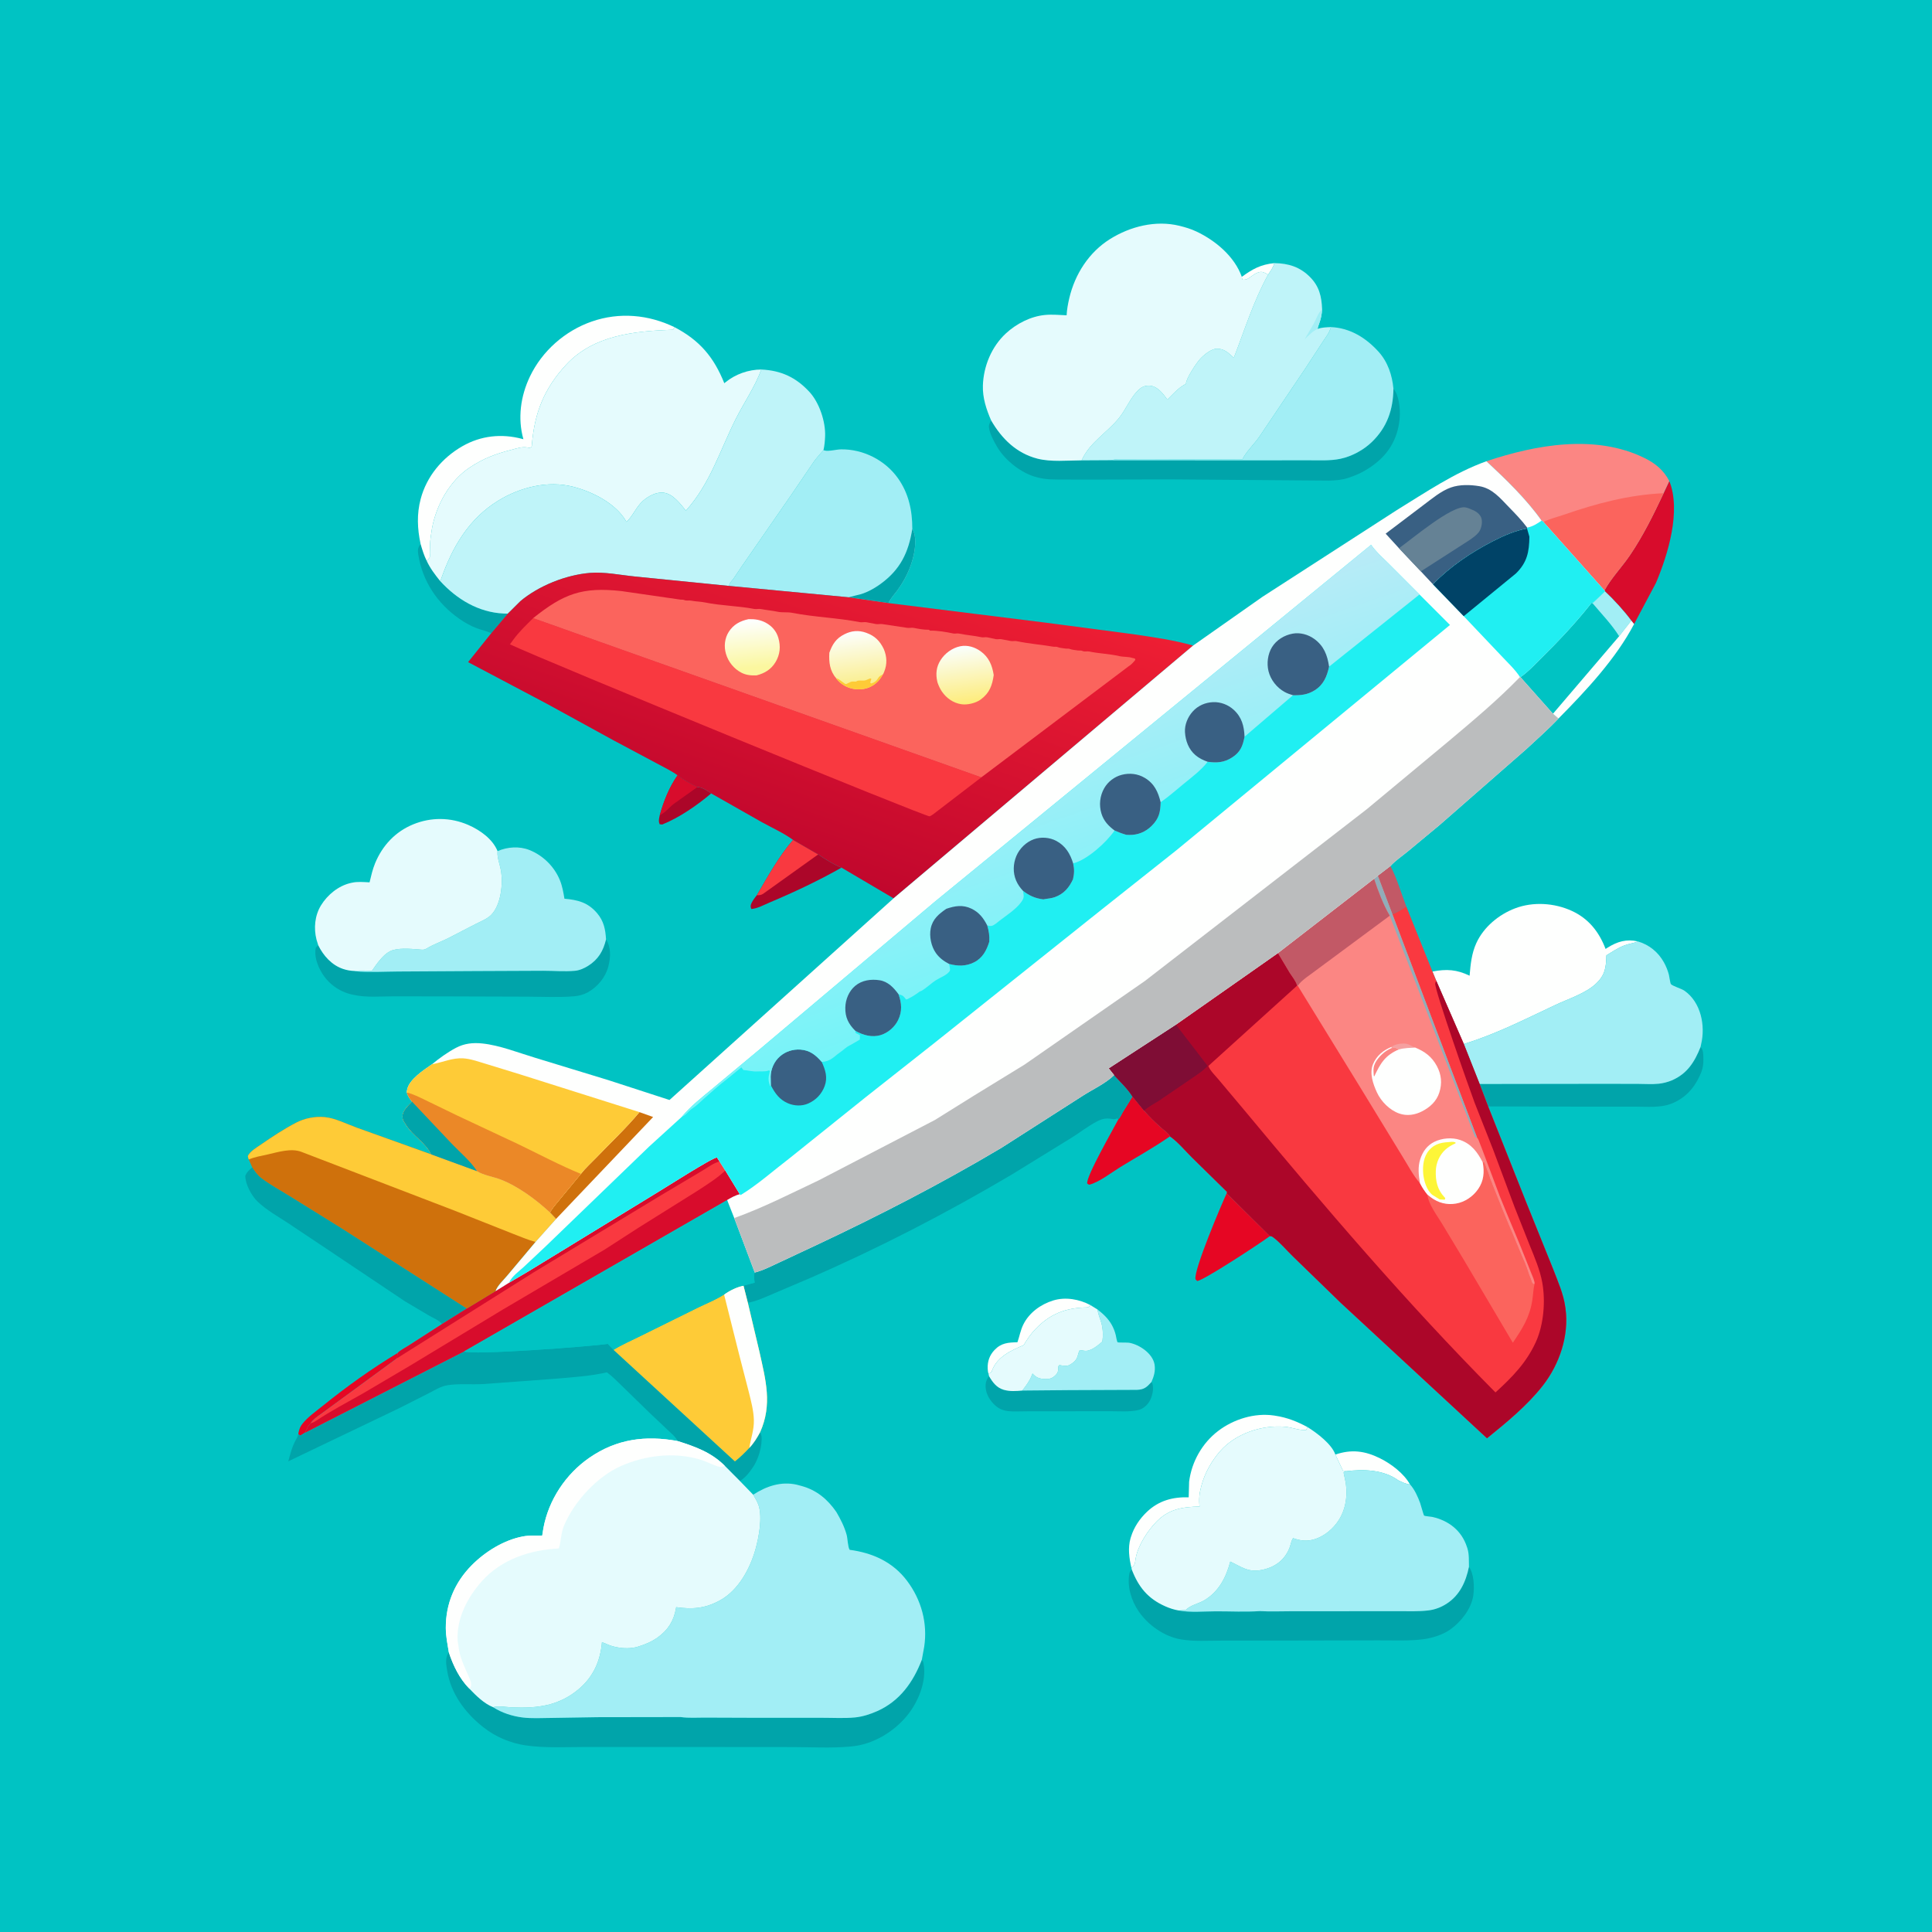
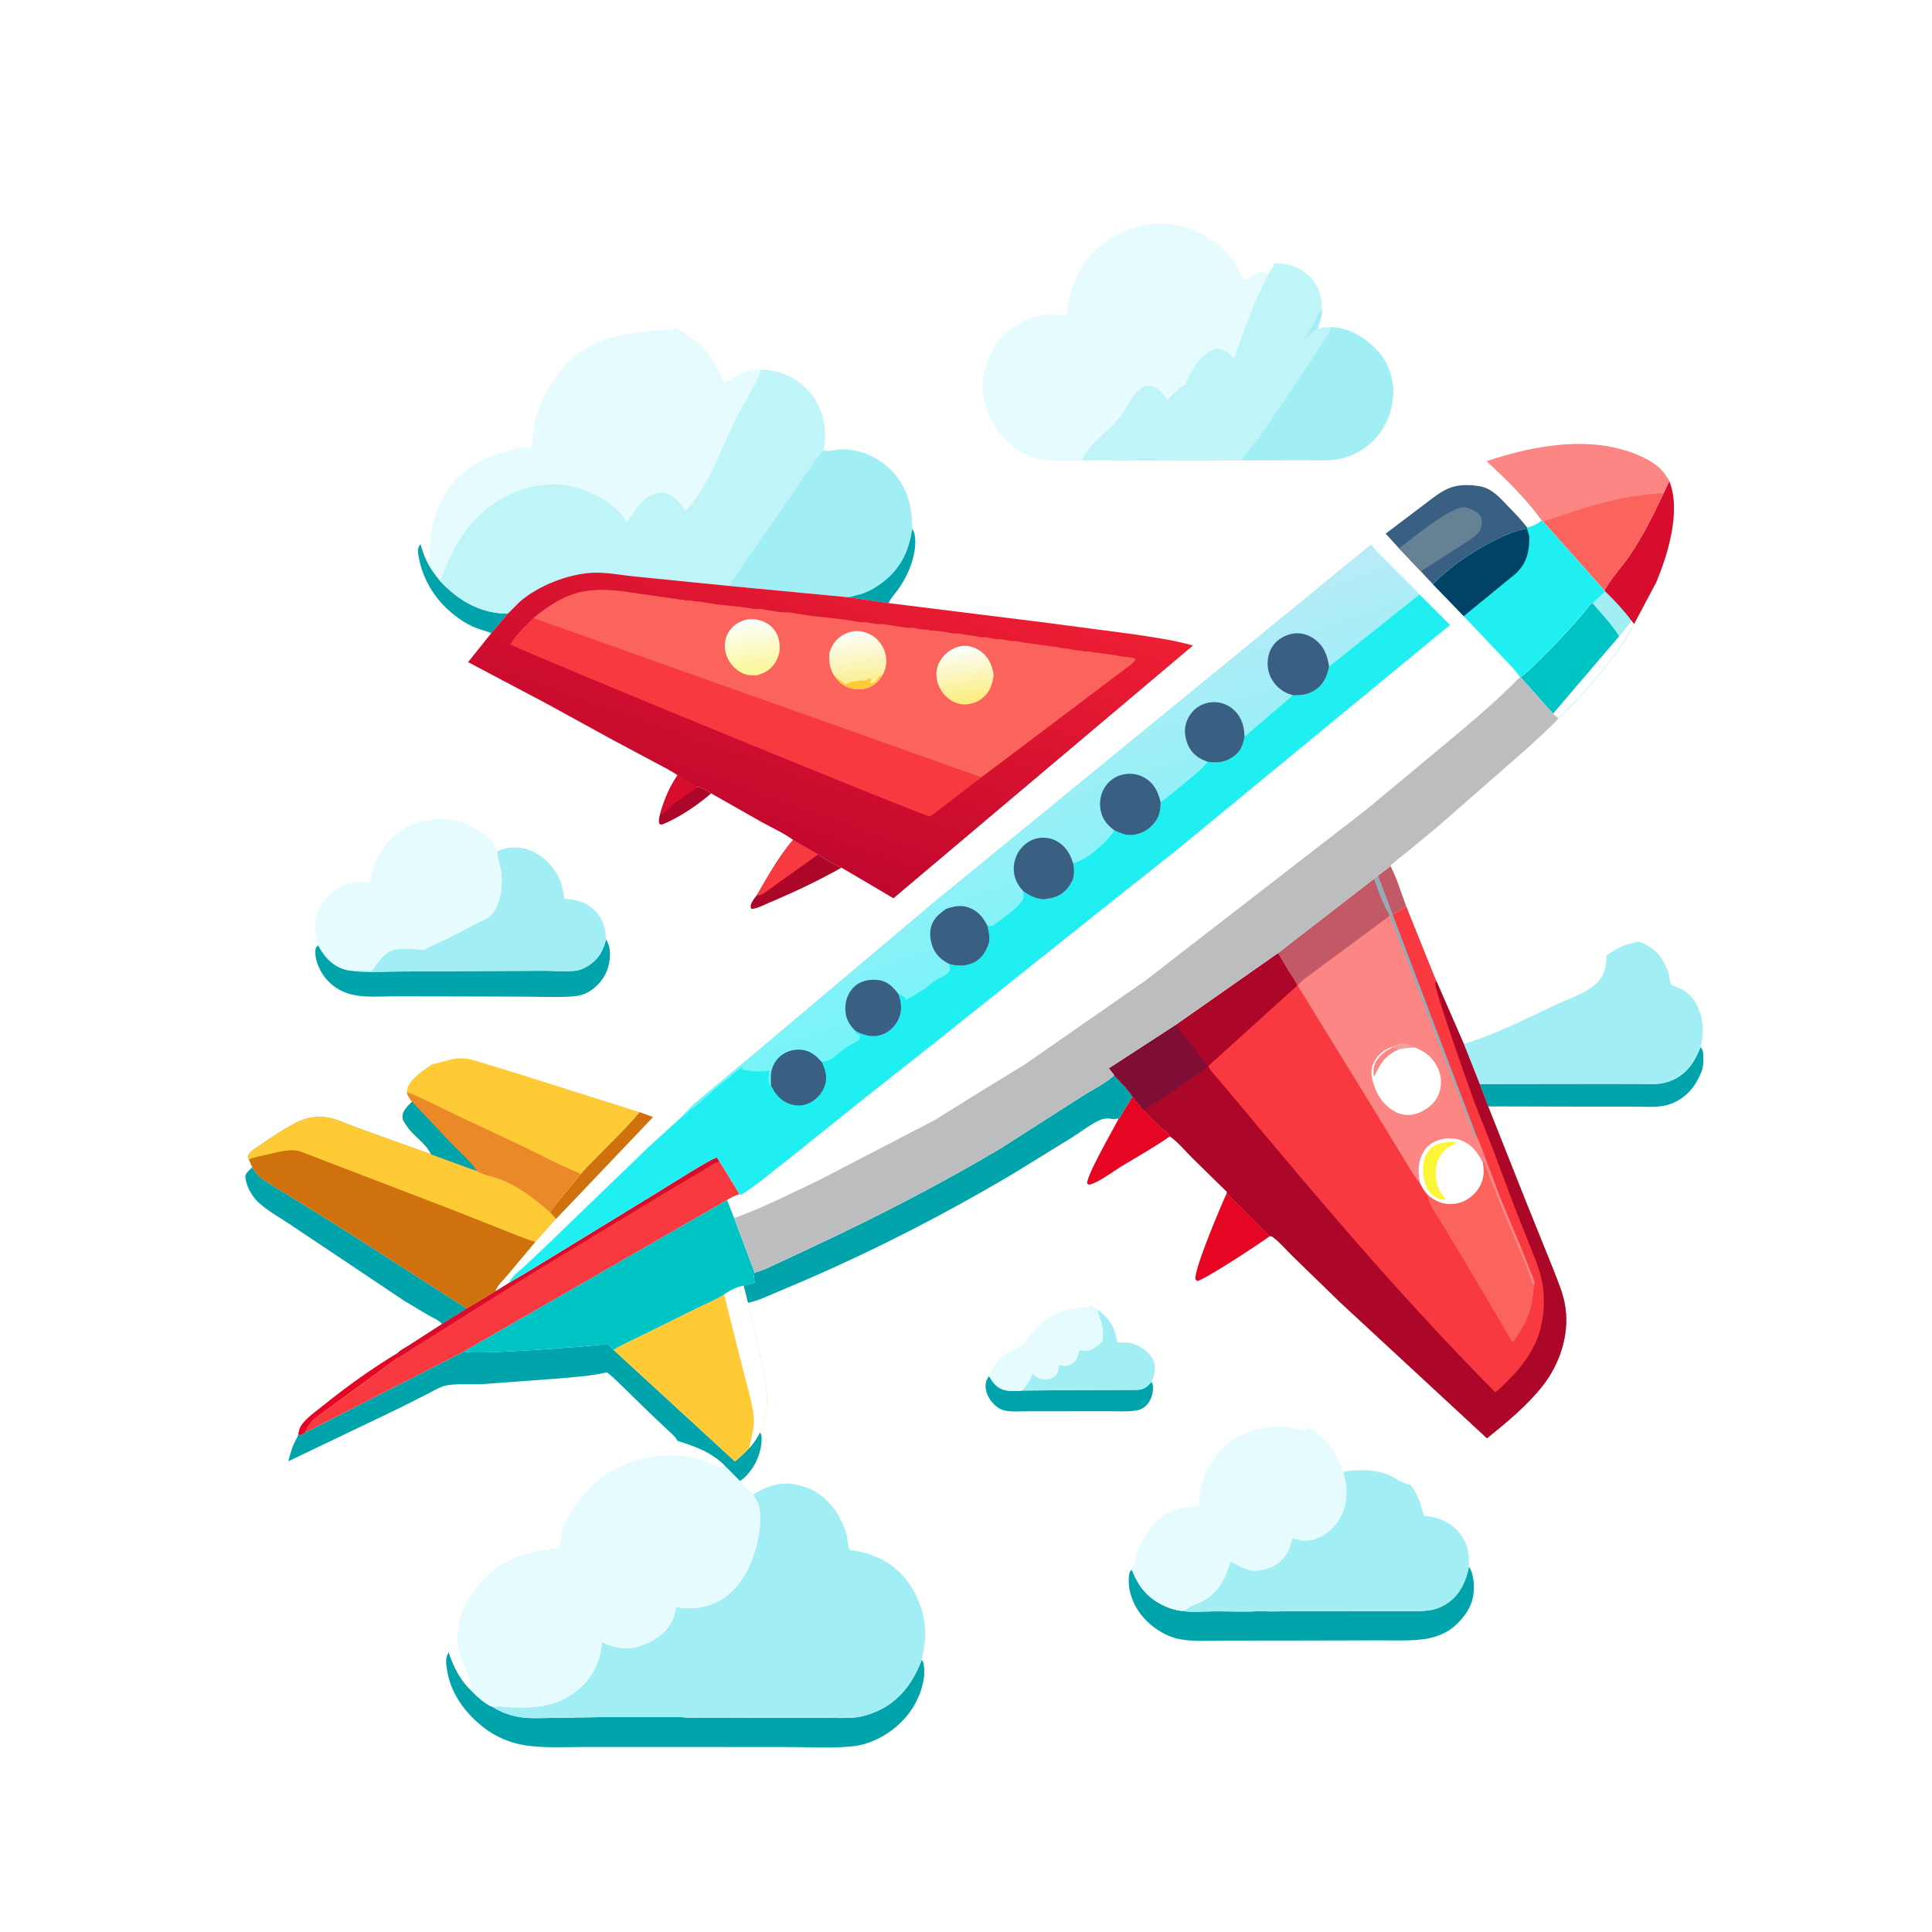
<svg xmlns="http://www.w3.org/2000/svg" version="1.1" style="display: block;" viewBox="0 0 2048 2048" width="1024" height="1024">
  <defs>
    <linearGradient id="Gradient1" gradientUnits="userSpaceOnUse" x1="806.478" y1="899.305" x2="923.389" y2="566.726">
      <stop class="stop0" offset="0" stop-opacity="1" stop-color="rgb(193,7,45)" />
      <stop class="stop1" offset="1" stop-opacity="1" stop-color="rgb(238,30,51)" />
    </linearGradient>
    <linearGradient id="Gradient2" gradientUnits="userSpaceOnUse" x1="799.186" y1="707.604" x2="794.462" y2="657.672">
      <stop class="stop0" offset="0" stop-opacity="1" stop-color="rgb(251,247,159)" />
      <stop class="stop1" offset="1" stop-opacity="1" stop-color="rgb(253,255,255)" />
    </linearGradient>
    <linearGradient id="Gradient3" gradientUnits="userSpaceOnUse" x1="1026.63" y1="745.778" x2="1018.3" y2="684.687">
      <stop class="stop0" offset="0" stop-opacity="1" stop-color="rgb(253,236,122)" />
      <stop class="stop1" offset="1" stop-opacity="1" stop-color="rgb(250,255,255)" />
    </linearGradient>
    <linearGradient id="Gradient4" gradientUnits="userSpaceOnUse" x1="912.11" y1="725.538" x2="904.766" y2="668.772">
      <stop class="stop0" offset="0" stop-opacity="1" stop-color="rgb(250,238,142)" />
      <stop class="stop1" offset="1" stop-opacity="1" stop-color="rgb(252,255,255)" />
    </linearGradient>
    <linearGradient id="Gradient5" gradientUnits="userSpaceOnUse" x1="1048.93" y1="716.194" x2="1157.82" y2="1033.81">
      <stop class="stop0" offset="0" stop-opacity="1" stop-color="rgb(185,235,247)" />
      <stop class="stop1" offset="1" stop-opacity="1" stop-color="rgb(115,244,248)" />
    </linearGradient>
  </defs>
-   <path transform="translate(0,0)" fill="rgb(0,195,195)" d="M -0 -0 L 2048 0 L 2048 2048 L -0 2048 L -0 -0 z" />
  <path transform="translate(0,0)" fill="rgb(254,255,254)" d="M 1316.38 293.456 C 1327.83 285.138 1336.36 280.364 1350.91 278.923 C 1349.65 283.505 1346.86 287.186 1344.28 291.114 C 1340.6 289.146 1338.26 287.295 1333.96 288.711 C 1331.27 289.596 1329.18 291.013 1326.91 292.651 C 1323.3 295.27 1321.54 296.798 1317.06 296.5 C 1316.66 295.376 1316.4 294.661 1316.38 293.456 z" />
  <path transform="translate(0,0)" fill="rgb(230,6,35)" d="M 316.162 1520.13 L 316.65 1517.71 C 317.383 1514.58 318.404 1512.06 320.401 1509.5 C 326.175 1502.11 335.066 1495.95 342.354 1490.07 C 367.336 1469.9 394.023 1450.79 421.541 1434.22 C 421.195 1436.1 420.996 1437.81 420.981 1439.73 L 340.045 1499.08 C 336.083 1501.77 331.82 1504.85 329.182 1508.87 L 328 1510.49 L 327.234 1511.19 C 326.157 1512.27 326.091 1513.16 325.49 1514.5 L 324.134 1517.01 L 323.275 1518.71 L 318.5 1521.76 C 316.705 1520.76 317.465 1521.33 316.162 1520.13 z" />
  <path transform="translate(0,0)" fill="rgb(194,89,102)" d="M 1460.52 928.265 L 1473.96 917.996 C 1480.92 931.382 1485.32 946.697 1490.69 960.822 C 1485.99 964.138 1481.28 966.819 1475.98 969.064 L 1460.52 928.265 z" />
  <path transform="translate(0,0)" fill="rgb(254,255,254)" d="M 1415.53 1541.91 C 1432.55 1536.08 1446.97 1537.93 1462.98 1545.92 C 1474.82 1551.82 1488.14 1561.86 1494.67 1573.55 C 1490.43 1573.4 1485.95 1570.87 1482.11 1569.15 C 1466.57 1557.8 1445.14 1557.3 1426.98 1559.56 C 1425.47 1559.07 1426.06 1559.2 1424.54 1558.95 L 1423.5 1558.79 L 1415.53 1541.91 z" />
  <path transform="translate(0,0)" fill="rgb(172,6,41)" d="M 718.241 821.837 C 724.953 827.244 731.553 830.556 739.222 834.35 C 743.886 834.228 750.038 838.31 753.875 841.059 C 739.324 853.458 719.905 866.869 702 874.024 L 699.282 873.734 C 697.774 870.341 698.643 867.699 699.368 864.173 C 703.729 848.875 709.155 834.952 718.241 821.837 z" />
  <path transform="translate(0,0)" fill="rgb(216,12,44)" d="M 718.241 821.837 C 724.953 827.244 731.553 830.556 739.222 834.35 L 714.183 852.179 C 708.71 856.501 705.84 860.885 699.368 864.173 C 703.729 848.875 709.155 834.952 718.241 821.837 z" />
  <path transform="translate(0,0)" fill="rgb(254,255,254)" d="M 1047.91 1456.39 C 1047.29 1454.51 1047.08 1452.77 1046.99 1450.81 C 1046.66 1443.25 1048.92 1436.64 1054.17 1431.1 C 1061.38 1423.5 1068.72 1423.08 1078.52 1422.85 C 1080.75 1416.51 1081.76 1410.1 1084.78 1404 C 1090.98 1391.47 1103.27 1382.59 1116.45 1378.55 C 1129.54 1374.54 1144.21 1377.22 1156.02 1383.53 C 1154.3 1385.14 1154.29 1385.87 1151.84 1385.91 C 1129.66 1386.33 1112.91 1392.85 1097.58 1408.93 C 1092.64 1414.11 1088.72 1419.78 1085.13 1425.94 C 1071.98 1431.41 1057.58 1438.01 1051.85 1452.16 L 1051.12 1454.12 L 1047.91 1456.39 z" />
  <path transform="translate(0,0)" fill="rgb(0,164,170)" d="M 520.771 671.215 C 515.911 668.917 510.527 667.879 505.5 666.008 C 498.922 663.561 492.605 659.953 486.861 655.934 C 463.53 639.613 447.837 616.142 443.385 587.807 C 442.604 582.835 442.937 580.567 445.835 576.631 C 447.662 582.774 449.423 588.663 452.289 594.421 C 455.975 602.415 461.059 609.052 466.546 615.877 C 484.141 635.187 507.289 649.181 533.89 650.366 L 538.28 650.529 L 520.771 671.215 z" />
  <path transform="translate(0,0)" fill="rgb(172,6,41)" d="M 840.716 890.342 L 867.339 905.703 C 874.907 910.989 883.443 916.334 892.046 919.744 C 867.821 933.464 841.401 945.94 815.688 956.749 C 809.866 959.196 802.729 963.178 796.409 963.572 C 795.331 960.973 795.501 959.576 796.797 957 C 798.212 954.189 800.263 951.346 802.302 948.982 C 813.817 929.268 825.778 907.619 840.716 890.342 z" />
  <path transform="translate(0,0)" fill="rgb(249,57,64)" d="M 840.716 890.342 L 867.339 905.703 L 809.011 947.438 C 806.611 948.986 805.05 948.974 802.302 948.982 C 813.817 929.268 825.778 907.619 840.716 890.342 z" />
  <path transform="translate(0,0)" fill="rgb(230,6,35)" d="M 1200.51 1162.34 L 1212.76 1177.32 C 1218.46 1183.93 1224.5 1189.67 1230.98 1195.51 C 1233.67 1197.94 1238.9 1201.41 1240.2 1204.59 C 1223.37 1216.35 1204.82 1226.57 1187.28 1237.33 C 1178.13 1242.95 1164.92 1253.36 1154.5 1255.89 L 1152.5 1254.61 C 1150.97 1247.47 1180.56 1196.18 1185.6 1186.37 C 1187.22 1185.24 1189.06 1180.91 1190.11 1179.13 L 1200.51 1162.34 z" />
  <path transform="translate(0,0)" fill="rgb(230,6,35)" d="M 1300.36 1264.93 L 1346.12 1310.31 C 1337.17 1317.14 1275.09 1357.92 1269 1357.9 L 1267.26 1355.99 C 1265.27 1346.34 1295 1276.28 1300.36 1264.93 z" />
  <path transform="translate(0,0)" fill="rgb(254,255,254)" d="M 1199.38 1662.01 C 1196.95 1651.9 1195.45 1640.7 1198.44 1630.53 L 1198.93 1629 C 1202.06 1618.84 1208.17 1609.86 1215.86 1602.57 C 1228.37 1590.69 1243.13 1586.73 1260.05 1587.22 L 1260.51 1570.75 C 1263.16 1549.57 1274.35 1529.78 1291.31 1516.86 C 1307.69 1504.38 1329.93 1497.47 1350.48 1500.51 L 1352 1500.75 C 1364.46 1502.66 1375.03 1506.86 1386.07 1512.81 L 1384.5 1515.91 C 1377.41 1516.43 1369.69 1513.14 1362.52 1512.48 C 1337.85 1510.21 1309.65 1519.55 1293.19 1538.53 C 1284.42 1548.66 1277.36 1561.08 1273.8 1574 L 1273.28 1575.83 C 1271.3 1583.02 1270.76 1589.6 1271.58 1596.99 C 1253.62 1597.39 1238.97 1599.57 1225.8 1613.15 C 1216.3 1622.95 1206.2 1638.46 1203.86 1652 C 1203.03 1656.8 1203.39 1658.8 1199.38 1662.01 z" />
  <path transform="translate(0,0)" fill="rgb(0,164,170)" d="M 1220.62 1464.94 C 1221.2 1465.78 1221.38 1465.93 1221.7 1467.06 C 1223.27 1472.59 1221.33 1480.72 1218.44 1485.55 C 1215.91 1489.78 1211.61 1493.49 1206.78 1494.66 C 1197.59 1496.88 1186.83 1495.94 1177.42 1495.96 L 1124.42 1496.01 L 1087.8 1496.05 C 1081.55 1496.04 1074.86 1496.53 1068.67 1495.85 C 1065.23 1495.47 1061.32 1494.34 1058.4 1492.46 C 1052.21 1488.48 1046.46 1480.8 1045.18 1473.5 C 1044.19 1467.77 1044.86 1463.31 1048.45 1458.8 C 1052.19 1465.24 1056.4 1471.01 1063.92 1473.22 C 1070.48 1475.14 1077.01 1474.63 1083.7 1474.03 L 1133.25 1473.59 L 1205.28 1473.3 C 1212.91 1472.97 1215.59 1470.47 1220.62 1464.94 z" />
  <path transform="translate(0,0)" fill="rgb(216,12,44)" d="M 1769.54 509.939 C 1782.24 541.591 1768.09 587.941 1755.38 617.906 L 1732.21 661.501 L 1729.24 657.939 C 1721.49 647.454 1710.87 635.897 1701.37 626.941 L 1700.76 625.917 C 1707.74 612.994 1719.31 601.031 1727.66 588.74 C 1741.78 567.957 1752.8 545.489 1763.48 522.821 L 1769.54 509.939 z" />
  <path transform="translate(0,0)" fill="rgb(162,238,245)" d="M 1163.46 1388.13 C 1169.38 1392.71 1174.9 1397.85 1178.57 1404.5 C 1180.47 1407.93 1181.85 1411.49 1182.76 1415.3 C 1183.14 1416.84 1183.88 1422.17 1184.81 1422.93 C 1185.22 1423.27 1195.09 1423.07 1196.68 1423.33 C 1207.67 1425.12 1222.07 1434.81 1223.9 1446.59 C 1224.94 1453.28 1223.23 1458.88 1220.62 1464.94 C 1215.59 1470.47 1212.91 1472.97 1205.28 1473.3 L 1133.25 1473.59 L 1083.7 1474.03 C 1087.74 1468.66 1091.4 1464 1093.86 1457.65 L 1094.5 1455.96 C 1098.39 1460.36 1101.86 1461.59 1107.7 1461.84 C 1112.25 1462.03 1115.24 1461.22 1118.6 1458.06 C 1121.38 1455.44 1121.87 1453.26 1121.85 1449.51 C 1121.85 1447.84 1121.58 1448.83 1123 1447.02 C 1126.46 1447.6 1130.66 1448.67 1133.88 1446.82 C 1138.6 1444.1 1141.4 1441.64 1142.66 1436.37 C 1143.12 1434.47 1143.64 1432.9 1144.5 1431.13 L 1145.56 1431.29 L 1147.28 1431.5 L 1149.75 1431.89 C 1156.56 1432.66 1163.56 1426.23 1168.47 1422.21 C 1169.54 1415.9 1169.2 1408.72 1167.52 1402.54 C 1166.1 1397.31 1164.1 1393.79 1163.46 1388.13 z" />
  <path transform="translate(0,0)" fill="rgb(229,251,253)" d="M 1156.02 1383.53 L 1163.46 1388.13 C 1164.1 1393.79 1166.1 1397.31 1167.52 1402.54 C 1169.2 1408.72 1169.54 1415.9 1168.47 1422.21 C 1163.56 1426.23 1156.56 1432.66 1149.75 1431.89 L 1147.28 1431.5 L 1145.56 1431.29 L 1144.5 1431.13 C 1143.64 1432.9 1143.12 1434.47 1142.66 1436.37 C 1141.4 1441.64 1138.6 1444.1 1133.88 1446.82 C 1130.66 1448.67 1126.46 1447.6 1123 1447.02 C 1121.58 1448.83 1121.85 1447.84 1121.85 1449.51 C 1121.87 1453.26 1121.38 1455.44 1118.6 1458.06 C 1115.24 1461.22 1112.25 1462.03 1107.7 1461.84 C 1101.86 1461.59 1098.39 1460.36 1094.5 1455.96 L 1093.86 1457.65 C 1091.4 1464 1087.74 1468.66 1083.7 1474.03 C 1077.01 1474.63 1070.48 1475.14 1063.92 1473.22 C 1056.4 1471.01 1052.19 1465.24 1048.45 1458.8 L 1047.91 1456.39 L 1051.12 1454.12 L 1051.85 1452.16 C 1057.58 1438.01 1071.98 1431.41 1085.13 1425.94 C 1088.72 1419.78 1092.64 1414.11 1097.58 1408.93 C 1112.91 1392.85 1129.66 1386.33 1151.84 1385.91 C 1154.29 1385.87 1154.3 1385.14 1156.02 1383.53 z" />
  <path transform="translate(0,0)" fill="rgb(0,164,170)" d="M 1802.61 1109.94 C 1805.85 1113.07 1805.54 1118.05 1805.64 1122.5 C 1805.78 1128.59 1804.9 1133.59 1802.33 1139.14 L 1801.66 1140.65 C 1795.45 1154.18 1785.63 1164.59 1771.5 1170.02 C 1759.69 1174.56 1745.33 1173.07 1732.87 1173.09 L 1681.91 1173.11 L 1577.5 1172.85 L 1568.46 1149.07 L 1694.62 1148.9 L 1735.89 1148.95 C 1743.16 1148.96 1751.05 1149.57 1758.25 1148.81 C 1762.95 1148.32 1767.87 1147.07 1772.21 1145.22 C 1788.52 1138.26 1796.4 1125.59 1802.61 1109.94 z" />
  <path transform="translate(0,0)" fill="rgb(0,195,195)" d="M 1701.37 626.941 C 1710.87 635.897 1721.49 647.454 1729.24 657.939 L 1732.21 661.501 C 1712.85 698.384 1681.14 732.312 1652.01 761.718 L 1646.21 756.604 L 1611.7 717.781 C 1619.61 712.471 1626.9 704.404 1633.69 697.734 C 1652.66 679.089 1670.79 659.788 1687.25 638.881 L 1688.18 639.447 L 1701.37 626.941 z" />
  <path transform="translate(0,0)" fill="rgb(162,238,245)" d="M 1701.37 626.941 C 1710.87 635.897 1721.49 647.454 1729.24 657.939 L 1716.34 674.443 C 1708.6 661.974 1697.63 650.712 1688.18 639.447 L 1701.37 626.941 z" />
  <path transform="translate(0,0)" fill="rgb(254,255,254)" d="M 1729.24 657.939 L 1732.21 661.501 C 1712.85 698.384 1681.14 732.312 1652.01 761.718 L 1646.21 756.604 L 1716.34 674.443 L 1729.24 657.939 z" />
  <path transform="translate(0,0)" fill="rgb(0,164,170)" d="M 267.355 1237.4 C 270.2 1241.64 272.9 1245.63 277.005 1248.77 C 286.202 1255.81 297.043 1261.66 306.897 1267.79 L 362.285 1302.18 L 494.841 1387.12 L 468.549 1403.57 C 465.305 1399.38 459.477 1397.25 454.897 1394.64 L 429.205 1379.4 L 349.115 1325.76 L 305.337 1296.53 C 294.632 1289.49 282.467 1282.73 273.168 1273.83 C 266.657 1267.6 260.152 1255.65 260.003 1246.5 C 261.446 1242.54 264.363 1240.2 267.355 1237.4 z" />
  <path transform="translate(0,0)" fill="rgb(254,255,254)" d="M 445.835 576.631 C 442.406 560.487 441.665 544.971 445.951 528.844 C 452.308 504.929 468.714 485.328 490.013 473.078 C 509.748 461.728 531.781 459.408 553.668 465.286 L 554.827 465.606 C 548.573 443.425 551.844 419.868 561.726 399.17 C 574.649 372.103 598.889 350.705 627.238 340.85 C 656.561 330.657 687.336 333.442 715.076 346.842 L 713.431 349.5 C 672.876 350.938 629.251 355.152 600.145 386.622 C 576.998 411.651 566.709 437.269 563.855 470.921 C 563.609 473.825 564.03 473.431 561.5 474.843 L 560.437 474.602 C 553.571 473.112 548.587 475.156 542 476.843 C 525.393 481.095 512.516 485.935 498.112 495.447 C 476.714 509.579 462.602 535.133 457.956 560 L 456.586 569.106 C 455.787 574.544 455.768 580.038 455.649 585.523 C 455.628 586.49 455.898 589.9 455.546 590.738 C 455.119 591.755 453.102 593.566 452.289 594.421 C 449.423 588.663 447.662 582.774 445.835 576.631 z" />
  <path transform="translate(0,0)" fill="rgb(0,164,170)" d="M 642.421 995.8 C 647.891 1004.49 647.319 1014.57 644.934 1024.23 C 642.092 1035.75 633.507 1046.11 623.219 1051.84 C 618.708 1054.36 613.621 1055.7 608.5 1056.11 C 592.365 1057.43 575.888 1056.58 559.704 1056.5 L 477.218 1056.24 L 417.18 1056.15 C 403.383 1056.17 387.771 1057.64 374.341 1054.5 L 372.704 1054.14 C 359.454 1051.1 347.993 1042.71 341.039 1031.06 C 336.649 1023.71 332.734 1013.22 334.792 1004.69 C 335.626 1003.72 336.364 1002.84 337.354 1002.02 C 342.897 1013.19 351.65 1023.1 363.804 1027.15 C 367.951 1028.54 371.859 1029.16 376.209 1029.28 L 376.363 1029.57 C 391.286 1030.93 406.975 1029.93 421.977 1029.84 L 503.67 1029.36 L 576 1029.05 C 587.043 1029.05 598.512 1030.1 609.5 1029.08 C 614.389 1028.63 619.329 1026.41 623.451 1023.82 C 634.27 1017.03 639.509 1007.93 642.421 995.8 z" />
-   <path transform="translate(0,0)" fill="rgb(0,164,170)" d="M 1477.1 412.015 C 1483.11 419.024 1484.38 433.382 1483.77 442.351 C 1482.52 460.733 1474.93 476.917 1460.86 488.944 C 1451.48 496.967 1441.75 502.428 1430 506.283 L 1428.57 506.76 C 1422.05 508.879 1415.56 509.237 1408.75 509.467 L 1241.93 508.171 L 1162.29 508.396 L 1125.92 508.36 C 1117.52 508.26 1109.1 508.458 1100.92 506.365 L 1099.47 506.022 C 1083.04 501.977 1065.57 488.217 1057.03 473.78 C 1053.9 468.494 1047.54 456.864 1048.36 450.875 C 1048.59 449.206 1049.88 447.091 1050.64 445.634 C 1061.91 465.068 1077.41 480.441 1099.78 486.199 C 1114.09 489.881 1131.74 488.057 1146.58 487.991 L 1178.42 487.811 L 1180.11 487.891 L 1330.4 487.98 L 1385.47 487.908 C 1396.9 487.867 1409.59 488.713 1420.81 486.357 C 1432.96 483.805 1445.38 477.097 1454.25 468.513 C 1470.5 452.777 1476.76 434.265 1477.1 412.015 z" />
  <path transform="translate(0,0)" fill="rgb(0,164,170)" d="M 1557.16 1660.81 C 1562.53 1668.34 1563.08 1682.52 1561.7 1691.56 C 1559.6 1705.4 1548.92 1718.92 1537.88 1726.94 C 1529.92 1732.72 1518.74 1736.32 1509.07 1737.63 C 1493.78 1739.68 1476.51 1738.75 1461.03 1738.85 L 1369.74 1739.04 L 1295.88 1739.11 C 1281.31 1739.1 1265.53 1740.29 1251.2 1737.71 C 1233.86 1734.6 1216.89 1722.53 1207.01 1708.09 C 1199.28 1696.78 1194.63 1681.81 1197.17 1668.04 C 1197.59 1665.75 1198.25 1665.48 1199.75 1663.82 C 1206.88 1682.3 1216.72 1694.49 1235.09 1702.69 C 1239.64 1704.72 1244.67 1706.39 1249.59 1707.17 C 1261.82 1709.56 1276.65 1708.07 1289.2 1708.06 C 1304.44 1708.04 1320.29 1708.9 1335.46 1707.83 C 1346.37 1708.5 1357.62 1707.99 1368.56 1707.98 L 1432.81 1707.95 L 1482.78 1707.92 C 1493.19 1707.89 1503.92 1708.38 1514.26 1707.1 C 1521.11 1706.26 1527.37 1703.89 1533.2 1700.19 C 1547.4 1691.19 1553.94 1676.66 1557.16 1660.81 z" />
  <path transform="translate(0,0)" fill="rgb(0,164,170)" d="M 491.942 1432.54 C 498.278 1436.9 628.145 1427.21 644.315 1424.55 L 650.348 1430.87 L 779.043 1549.14 C 784.638 1544.7 789.476 1540.01 794.325 1534.77 C 799.161 1529.78 802.406 1524.24 805.742 1518.2 C 807.298 1521.52 807.614 1523.39 807.323 1527 L 807.205 1528.63 C 806.92 1532.29 806.37 1535.52 805.341 1539.04 L 804.855 1540.74 C 802.799 1547.68 799.641 1553.8 795.19 1559.5 L 794.114 1560.9 C 791.309 1564.48 788.204 1567.49 784.367 1569.97 L 768.218 1553.73 C 753.955 1539.51 736.997 1533.47 718.236 1527.55 C 716.138 1522.96 711.912 1519.71 708.294 1516.31 L 688.538 1497.63 L 658.488 1468.34 C 653.656 1463.77 648.74 1458.52 643.277 1454.73 C 625.41 1458.87 607.21 1459.87 588.994 1461.5 L 511.264 1467.21 C 499.212 1467.84 485.994 1466.48 474.185 1468.44 C 467.25 1469.59 460.836 1473.6 454.643 1476.81 L 423.795 1492.44 L 305.609 1549.06 C 307.657 1541.24 309.783 1533.04 313.802 1525.96 C 314.654 1524.46 315.423 1523.16 315.854 1521.47 L 316.162 1520.13 C 317.465 1521.33 316.705 1520.76 318.5 1521.76 L 323.275 1518.71 L 491.942 1432.54 z" />
  <path transform="translate(0,0)" fill="rgb(0,164,170)" d="M 1181 1139.68 C 1187.56 1146.79 1195.4 1154.13 1200.51 1162.34 L 1190.11 1179.13 C 1189.06 1180.91 1187.22 1185.24 1185.6 1186.37 C 1183.19 1185.29 1184.76 1185.54 1182.65 1186.09 C 1180.83 1186.57 1180.3 1186.44 1178.59 1186.13 C 1172.14 1184.94 1167.86 1186.08 1162.16 1189.12 C 1153.26 1193.86 1144.93 1200.35 1136.36 1205.75 L 1072.27 1245.23 C 1003.01 1286.15 932.467 1322.61 858.743 1354.76 L 820.787 1370.92 C 811.81 1374.74 802.384 1379.24 792.75 1381.03 L 788.141 1362.86 L 799.973 1359.69 C 799.603 1356.68 798.803 1353 799.61 1350.07 L 800.072 1348.93 C 809.061 1346.65 817.912 1342.01 826.299 1338.12 L 863.877 1320.54 C 931.378 1288.83 997.322 1254.96 1061.45 1216.8 L 1146.72 1162.21 C 1157.34 1155.23 1172.05 1148.58 1181 1139.68 z" />
  <path transform="translate(0,0)" fill="rgb(162,238,245)" d="M 1410.83 346.733 C 1431.07 347.571 1447.92 358.074 1461.25 372.761 C 1471.08 383.599 1475.77 397.616 1477.1 412.015 C 1476.76 434.265 1470.5 452.777 1454.25 468.513 C 1445.38 477.097 1432.96 483.805 1420.81 486.357 C 1409.59 488.713 1396.9 487.867 1385.47 487.908 L 1330.4 487.98 L 1180.11 487.891 L 1178.42 487.811 C 1182.97 486.39 1187.67 486.793 1192.39 486.769 L 1217.43 486.712 L 1316.92 487.098 C 1320.87 478.957 1329.13 471.187 1334.49 463.655 L 1384.06 390.079 L 1402.5 361.868 C 1405.71 356.937 1409.38 352.526 1410.83 346.733 z" />
  <path transform="translate(0,0)" fill="rgb(0,164,170)" d="M 977.169 1759.42 C 978.009 1760.66 978.64 1761.5 978.933 1763 C 982.699 1782.28 973.068 1805 960.841 1819.5 C 946.553 1836.44 925.019 1849.23 902.697 1851.28 L 901 1851.43 C 881.21 1853.27 860.395 1852 840.464 1851.97 L 730.33 1851.88 L 622.138 1851.86 C 600.804 1851.85 578.239 1853.23 557.102 1850.17 C 541.399 1847.9 525.029 1841.04 512.577 1831.1 L 511.04 1829.86 C 492.784 1815.29 478.029 1795.04 474.127 1771.59 C 472.961 1764.58 471.489 1757.52 475.77 1751.54 C 480.399 1765.53 487.051 1779.42 497.544 1790.05 C 504.785 1797.51 512.838 1805.69 522.676 1809.68 C 531.77 1815.63 543.192 1819.3 553.96 1820.61 C 563.69 1821.78 573.886 1821.2 583.686 1821.09 L 633.466 1820.29 L 721.602 1820.15 C 729.995 1821.41 739.602 1820.67 748.12 1820.74 L 805.871 1820.94 L 871.543 1820.93 C 883.006 1820.91 895.072 1821.66 906.474 1820.54 C 914.458 1819.75 922.583 1817.1 929.896 1813.85 C 953.835 1803.23 968.065 1783.05 977.169 1759.42 z" />
  <path transform="translate(0,0)" fill="rgb(162,238,245)" d="M 527.435 902.245 C 537.801 897.677 550.61 896.782 561.298 901.082 C 575.766 906.902 587.597 918.61 593.512 933.035 C 596.047 939.218 597.261 946.087 598.333 952.664 C 612.565 953.931 623.241 956.629 632.938 968 C 640.072 976.366 641.798 985.194 642.421 995.8 C 639.509 1007.93 634.27 1017.03 623.451 1023.82 C 619.329 1026.41 614.389 1028.63 609.5 1029.08 C 598.512 1030.1 587.043 1029.05 576 1029.05 L 503.67 1029.36 L 421.977 1029.84 C 406.975 1029.93 391.286 1030.93 376.363 1029.57 L 376.209 1029.28 C 382.064 1028.41 388.283 1029.02 394.192 1029.18 C 398.909 1022.3 405.746 1012.34 413.234 1008.44 C 420.862 1004.47 434.924 1005.73 443.516 1006.39 C 446.632 1006.63 449.245 1007.31 452.039 1005.58 C 458.71 1001.46 466.778 998.54 473.886 995.118 L 504.162 979.503 C 509.342 976.845 516.302 974.136 520.476 970.015 C 531.062 959.566 533.489 936.732 530.967 922.5 C 529.953 916.783 527.03 909.228 527.338 903.525 L 527.435 902.245 z" />
  <path transform="translate(0,0)" fill="rgb(251,134,131)" d="M 1575.68 488.917 C 1628.08 471.405 1691.2 459.89 1743.29 485.536 C 1754.79 491.196 1763.55 498.404 1769.54 509.939 L 1763.48 522.821 C 1752.8 545.489 1741.78 567.957 1727.66 588.74 C 1719.31 601.031 1707.74 612.994 1700.76 625.917 L 1636.03 553.248 L 1634.14 551.834 C 1617.85 528.847 1596.23 508.04 1575.68 488.917 z" />
  <path transform="translate(0,0)" fill="rgb(251,100,93)" d="M 1636.03 553.248 C 1642.81 549.985 1650.46 548.145 1657.58 545.684 C 1692.17 533.737 1726.69 524.497 1763.48 522.821 C 1752.8 545.489 1741.78 567.957 1727.66 588.74 C 1719.31 601.031 1707.74 612.994 1700.76 625.917 L 1636.03 553.248 z" />
  <path transform="translate(0,0)" fill="rgb(254,203,55)" d="M 767.548 1372.19 C 772.904 1368.2 781.533 1363.83 788.141 1362.86 L 792.75 1381.03 L 805.046 1433 C 811.616 1462.76 818.931 1488.8 805.742 1518.2 C 802.406 1524.24 799.161 1529.78 794.325 1534.77 C 789.476 1540.01 784.638 1544.7 779.043 1549.14 L 650.348 1430.87 C 659.319 1425.32 669.63 1420.93 679.089 1416.17 L 739.338 1386.38 C 748.736 1381.79 758.759 1377.88 767.548 1372.19 z" />
  <path transform="translate(0,0)" fill="rgb(254,255,254)" d="M 767.548 1372.19 C 772.904 1368.2 781.533 1363.83 788.141 1362.86 L 792.75 1381.03 L 805.046 1433 C 811.616 1462.76 818.931 1488.8 805.742 1518.2 C 802.406 1524.24 799.161 1529.78 794.325 1534.77 C 795.886 1524.6 799.385 1515.95 799.132 1505.45 C 798.889 1495.32 796.119 1485.07 793.679 1475.28 L 783.54 1435.94 L 767.548 1372.19 z" />
  <path transform="translate(0,0)" fill="rgb(254,255,254)" d="M 1518.46 1029.87 C 1533.46 1027.03 1544.05 1027.69 1557.83 1034.28 C 1558.82 1022.44 1559.96 1010.73 1564.94 999.781 C 1572.73 982.677 1588.83 969.372 1606.24 962.81 C 1625.21 955.662 1647.64 957.123 1666 965.494 C 1683.93 973.667 1695.11 987.802 1701.97 1005.92 L 1704.11 1004.55 C 1714.41 998.058 1724.15 995.178 1736.28 997.942 L 1735.4 998.292 C 1731.23 999.918 1726.94 1000.38 1722.76 1001.87 C 1715.62 1004.43 1709.24 1008.77 1702.84 1012.72 C 1702.57 1025.13 1701.58 1033.35 1692.18 1042.38 C 1681.14 1052.97 1662.76 1058.73 1648.97 1065.21 C 1616.87 1080.27 1585.73 1096.3 1551.68 1106.66 L 1522.58 1039.84 L 1518.46 1029.87 z" />
  <path transform="translate(0,0)" fill="rgb(249,57,64)" d="M 696.668 1264.13 C 705.286 1259.04 755.099 1227.03 760 1227 L 762.746 1231.18 L 768.871 1240.78 L 784.229 1265.95 C 779.223 1267.12 775.219 1269.58 770.799 1272.1 L 491.942 1432.54 L 323.275 1518.71 L 324.134 1517.01 L 325.49 1514.5 C 326.091 1513.16 326.157 1512.27 327.234 1511.19 L 328 1510.49 L 329.182 1508.87 C 331.82 1504.85 336.083 1501.77 340.045 1499.08 L 420.981 1439.73 C 420.996 1437.81 421.195 1436.1 421.541 1434.22 C 424.287 1431.22 430.165 1428.36 433.655 1426.05 L 468.549 1403.57 L 494.841 1387.12 L 525.337 1368.62 L 539.69 1359.68 L 559.807 1347.85 L 696.668 1264.13 z" />
  <path transform="translate(0,0)" fill="rgb(216,12,44)" d="M 696.668 1264.13 C 705.286 1259.04 755.099 1227.03 760 1227 L 762.746 1231.18 C 756.012 1233.03 749.915 1237.79 743.893 1241.33 L 700.687 1267.05 L 565.633 1348.82 L 420.981 1439.73 C 420.996 1437.81 421.195 1436.1 421.541 1434.22 C 424.287 1431.22 430.165 1428.36 433.655 1426.05 L 468.549 1403.57 L 494.841 1387.12 L 525.337 1368.62 L 539.69 1359.68 L 559.807 1347.85 L 696.668 1264.13 z" />
-   <path transform="translate(0,0)" fill="rgb(216,12,44)" d="M 329.182 1508.87 C 331.151 1508.16 332.795 1507.58 334.551 1506.41 C 350.801 1495.57 367.978 1486.57 384.977 1476.96 L 434.308 1447.86 L 533.091 1388.14 L 640.937 1324.6 L 676.987 1301.33 L 738.847 1262.63 C 748.926 1256 760.193 1249.1 768.871 1240.78 L 784.229 1265.95 C 779.223 1267.12 775.219 1269.58 770.799 1272.1 L 491.942 1432.54 L 323.275 1518.71 L 324.134 1517.01 L 325.49 1514.5 C 326.091 1513.16 326.157 1512.27 327.234 1511.19 L 328 1510.49 L 329.182 1508.87 z" />
  <path transform="translate(0,0)" fill="rgb(0,195,195)" d="M 770.799 1272.1 L 778.329 1291.2 L 800.072 1348.93 L 799.61 1350.07 C 798.803 1353 799.603 1356.68 799.973 1359.69 L 788.141 1362.86 C 781.533 1363.83 772.904 1368.2 767.548 1372.19 C 758.759 1377.88 748.736 1381.79 739.338 1386.38 L 679.089 1416.17 C 669.63 1420.93 659.319 1425.32 650.348 1430.87 L 644.315 1424.55 C 628.145 1427.21 498.278 1436.9 491.942 1432.54 L 770.799 1272.1 z" />
  <path transform="translate(0,0)" fill="rgb(229,251,253)" d="M 337.354 1002.02 L 335.5 996.008 C 332.425 983.922 333.68 970.457 340.273 959.719 C 347.156 948.508 358.682 939.026 371.625 936.037 L 373 935.737 C 379.109 934.342 385.523 935.049 391.743 935.322 C 393.404 928.458 394.953 921.513 397.662 914.97 C 405.429 896.215 419.13 881.572 438.01 873.842 C 456.921 866.099 477.561 866.284 496.351 874.455 C 508.76 879.852 522.27 889.348 527.435 902.245 L 527.338 903.525 C 527.03 909.228 529.953 916.783 530.967 922.5 C 533.489 936.732 531.062 959.566 520.476 970.015 C 516.302 974.136 509.342 976.845 504.162 979.503 L 473.886 995.118 C 466.778 998.54 458.71 1001.46 452.039 1005.58 C 449.245 1007.31 446.632 1006.63 443.516 1006.39 C 434.924 1005.73 420.862 1004.47 413.234 1008.44 C 405.746 1012.34 398.909 1022.3 394.192 1029.18 C 388.283 1029.02 382.064 1028.41 376.209 1029.28 C 371.859 1029.16 367.951 1028.54 363.804 1027.15 C 351.65 1023.1 342.897 1013.19 337.354 1002.02 z" />
  <path transform="translate(0,0)" fill="rgb(162,238,245)" d="M 872.928 477.111 L 874.089 477.567 C 878.455 478.695 886.52 476.412 891.484 476.339 C 914.985 475.99 938.22 487.745 951.858 506.932 C 963.229 522.931 967.129 541.195 967.08 560.582 C 971.78 568.161 970.331 580.687 968.384 589.185 C 965.304 602.627 959.103 615.248 950.905 626.291 C 947.775 630.509 943.941 634.433 941.865 639.294 L 899.495 633.14 L 772.78 621.096 C 773.502 617.331 775.568 616.173 777.657 613.23 L 786.063 600.714 L 838.309 525.292 L 862.849 489.221 C 865.92 484.993 869.492 481.046 872.928 477.111 z" />
  <path transform="translate(0,0)" fill="rgb(0,164,170)" d="M 967.08 560.582 C 971.78 568.161 970.331 580.687 968.384 589.185 C 965.304 602.627 959.103 615.248 950.905 626.291 C 947.775 630.509 943.941 634.433 941.865 639.294 L 899.495 633.14 L 908.459 630.874 C 917.166 629.24 926.291 624.178 933.442 618.997 C 954.345 603.851 963.175 585.553 967.08 560.582 z" />
  <path transform="translate(0,0)" fill="rgb(162,238,245)" d="M 1736.28 997.942 C 1748.13 1001.44 1757.81 1009.29 1763.8 1020.11 C 1766.14 1024.33 1767.88 1028.6 1769.1 1033.27 C 1769.5 1034.81 1770.53 1042.43 1771.25 1043.22 C 1773.19 1045.36 1782.42 1047.99 1785.54 1050.17 C 1803.11 1062.4 1807.99 1087.32 1803.24 1107 L 1802.61 1109.94 C 1796.4 1125.59 1788.52 1138.26 1772.21 1145.22 C 1767.87 1147.07 1762.95 1148.32 1758.25 1148.81 C 1751.05 1149.57 1743.16 1148.96 1735.89 1148.95 L 1694.62 1148.9 L 1568.46 1149.07 L 1551.68 1106.66 C 1585.73 1096.3 1616.87 1080.27 1648.97 1065.21 C 1662.76 1058.73 1681.14 1052.97 1692.18 1042.38 C 1701.58 1033.35 1702.57 1025.13 1702.84 1012.72 C 1709.24 1008.77 1715.62 1004.43 1722.76 1001.87 C 1726.94 1000.38 1731.23 999.918 1735.4 998.292 L 1736.28 997.942 z" />
  <path transform="translate(0,0)" fill="rgb(191,244,249)" d="M 1350.91 278.923 C 1365.74 279.118 1378.07 282.927 1388.73 293.718 C 1398.51 303.623 1400.94 314.281 1401.49 327.626 C 1401.16 333.474 1400.34 337.616 1398.32 343.158 C 1397.66 344.952 1396.95 346.749 1396.75 348.65 C 1401.44 347.004 1405.92 346.946 1410.83 346.733 C 1409.38 352.526 1405.71 356.937 1402.5 361.868 L 1384.06 390.079 L 1334.49 463.655 C 1329.13 471.187 1320.87 478.957 1316.92 487.098 L 1217.43 486.712 L 1192.39 486.769 C 1187.67 486.793 1182.97 486.39 1178.42 487.811 L 1146.58 487.991 C 1155.16 468.819 1173.35 458.959 1186.2 443.121 C 1194.13 433.348 1198.68 420.064 1208.5 411.973 C 1211.78 409.274 1215.95 408.35 1220.09 409.021 C 1227.83 410.278 1233.12 417.806 1237.48 423.618 C 1242.86 418.283 1249.16 411.152 1255.93 407.609 L 1257.15 407 C 1257.01 401.65 1268 385.198 1271.9 380.82 C 1275.81 376.426 1283.83 369.829 1289.8 369.662 C 1297.76 369.44 1302.45 374.35 1307.89 379.28 C 1319.43 349.656 1328.84 318.963 1344.28 291.114 C 1346.86 287.186 1349.65 283.505 1350.91 278.923 z" />
  <path transform="translate(0,0)" fill="rgb(162,238,245)" d="M 1396.75 348.65 C 1391.46 350.949 1387.15 355.771 1382.99 359.667 L 1392.5 343.329 C 1395.48 337.801 1396.98 332.186 1401.49 327.626 C 1401.16 333.474 1400.34 337.616 1398.32 343.158 C 1397.66 344.952 1396.95 346.749 1396.75 348.65 z" />
  <path transform="translate(0,0)" fill="rgb(162,238,245)" d="M 1426.98 1559.56 C 1445.14 1557.3 1466.57 1557.8 1482.11 1569.15 C 1485.95 1570.87 1490.43 1573.4 1494.67 1573.55 C 1499.39 1578.52 1503.03 1586.76 1505.39 1593.19 C 1506.03 1594.93 1509.09 1606.2 1509.59 1606.57 C 1510.51 1607.24 1516.65 1607.64 1518.16 1607.97 C 1535.69 1611.83 1549.47 1622.52 1555.08 1640 L 1555.55 1641.42 C 1557.48 1647.6 1556.97 1654.39 1557.16 1660.81 C 1553.94 1676.66 1547.4 1691.19 1533.2 1700.19 C 1527.37 1703.89 1521.11 1706.26 1514.26 1707.1 C 1503.92 1708.38 1493.19 1707.89 1482.78 1707.92 L 1432.81 1707.95 L 1368.56 1707.98 C 1357.62 1707.99 1346.37 1708.5 1335.46 1707.83 C 1320.29 1708.9 1304.44 1708.04 1289.2 1708.06 C 1276.65 1708.07 1261.82 1709.56 1249.59 1707.17 L 1257 1706.67 C 1261.34 1701.71 1270.68 1699.89 1276.57 1696.39 C 1292.02 1687.19 1299.71 1672.15 1304.13 1655.34 C 1315.76 1660.71 1322.77 1666.93 1336.85 1664.32 C 1350.85 1661.73 1361.53 1654.31 1366.9 1640.89 C 1368.23 1637.56 1368.65 1633.39 1370.71 1630.5 C 1377.68 1632.93 1383.99 1634.05 1391.39 1632.22 C 1403.02 1629.34 1413.43 1620.74 1419.64 1610.6 C 1427.85 1597.18 1428.98 1580.55 1425.23 1565.54 C 1424.79 1563.79 1424.38 1562.31 1424.36 1560.5 L 1426.98 1559.56 z" />
  <path transform="translate(0,0)" fill="rgb(229,251,253)" d="M 1199.38 1662.01 C 1203.39 1658.8 1203.03 1656.8 1203.86 1652 C 1206.2 1638.46 1216.3 1622.95 1225.8 1613.15 C 1238.97 1599.57 1253.62 1597.39 1271.58 1596.99 C 1270.76 1589.6 1271.3 1583.02 1273.28 1575.83 L 1273.8 1574 C 1277.36 1561.08 1284.42 1548.66 1293.19 1538.53 C 1309.65 1519.55 1337.85 1510.21 1362.52 1512.48 C 1369.69 1513.14 1377.41 1516.43 1384.5 1515.91 L 1386.07 1512.81 C 1395.72 1518.78 1411.76 1530.78 1415.53 1541.91 L 1423.5 1558.79 L 1424.54 1558.95 C 1426.06 1559.2 1425.47 1559.07 1426.98 1559.56 L 1424.36 1560.5 C 1424.38 1562.31 1424.79 1563.79 1425.23 1565.54 C 1428.98 1580.55 1427.85 1597.18 1419.64 1610.6 C 1413.43 1620.74 1403.02 1629.34 1391.39 1632.22 C 1383.99 1634.05 1377.68 1632.93 1370.71 1630.5 C 1368.65 1633.39 1368.23 1637.56 1366.9 1640.89 C 1361.53 1654.31 1350.85 1661.73 1336.85 1664.32 C 1322.77 1666.93 1315.76 1660.71 1304.13 1655.34 C 1299.71 1672.15 1292.02 1687.19 1276.57 1696.39 C 1270.68 1699.89 1261.34 1701.71 1257 1706.67 L 1249.59 1707.17 C 1244.67 1706.39 1239.64 1704.72 1235.09 1702.69 C 1216.72 1694.49 1206.88 1682.3 1199.75 1663.82 L 1199.38 1662.01 z" />
  <path transform="translate(0,0)" fill="rgb(207,113,12)" d="M 263.75 1229.08 C 263.166 1227.96 262.993 1226.72 262.705 1225.5 C 265.011 1220.44 272.129 1216.36 276.652 1213.24 C 288.656 1204.98 300.925 1196.82 313.883 1190.11 C 323.123 1185.32 333.919 1183.22 344.32 1184.2 C 355.32 1185.22 367.574 1191.55 377.968 1195.3 L 457.068 1223.65 L 505.643 1241.46 C 512.588 1245.88 522.932 1247.3 530.757 1250.34 C 549.461 1257.6 568.397 1271.73 583.045 1285.25 L 589.482 1292.08 L 567.68 1316.51 L 537.704 1352.18 C 533.955 1356.7 527.079 1363.05 525.337 1368.62 L 494.841 1387.12 L 362.285 1302.18 L 306.897 1267.79 C 297.043 1261.66 286.202 1255.81 277.005 1248.77 C 272.9 1245.63 270.2 1241.64 267.355 1237.4 L 263.75 1229.08 z" />
  <path transform="translate(0,0)" fill="rgb(254,203,55)" d="M 263.75 1229.08 C 263.166 1227.96 262.993 1226.72 262.705 1225.5 C 265.011 1220.44 272.129 1216.36 276.652 1213.24 C 288.656 1204.98 300.925 1196.82 313.883 1190.11 C 323.123 1185.32 333.919 1183.22 344.32 1184.2 C 355.32 1185.22 367.574 1191.55 377.968 1195.3 L 457.068 1223.65 L 505.643 1241.46 C 512.588 1245.88 522.932 1247.3 530.757 1250.34 C 549.461 1257.6 568.397 1271.73 583.045 1285.25 L 589.482 1292.08 L 567.68 1316.51 C 559.141 1314.25 551.379 1310.71 543.14 1307.62 L 481.612 1283.24 L 319.5 1221.02 C 308.535 1216.81 294.601 1221.33 283.443 1223.84 C 276.866 1225.32 269.961 1226.4 263.75 1229.08 z" />
  <path transform="translate(0,0)" fill="rgb(229,251,253)" d="M 715.076 346.842 C 741.754 360.803 756.719 378.624 767.8 406.236 L 768.985 405.26 C 779.542 396.642 793.393 391.718 807.024 391.713 C 800.581 409.633 788.625 426.863 780.01 444 C 763.195 477.448 752.733 513.01 727.049 541.298 C 721.221 534.063 713.333 523.499 703.504 522.286 C 695.629 521.314 687.229 525.927 681.5 531.011 C 674.301 537.4 670.945 547.068 664.081 553.208 L 663.316 551.909 C 652.263 533.375 627.78 521.157 607.562 515.977 C 580.756 509.108 551.442 516.478 528.26 530.68 C 497.046 549.803 479.522 579.79 467.669 613.546 C 467.229 614.798 467.354 614.403 466.546 615.877 C 461.059 609.052 455.975 602.415 452.289 594.421 C 453.102 593.566 455.119 591.755 455.546 590.738 C 455.898 589.9 455.628 586.49 455.649 585.523 C 455.768 580.038 455.787 574.544 456.586 569.106 L 457.956 560 C 462.602 535.133 476.714 509.579 498.112 495.447 C 512.516 485.935 525.393 481.095 542 476.843 C 548.587 475.156 553.571 473.112 560.437 474.602 L 561.5 474.843 C 564.03 473.431 563.609 473.825 563.855 470.921 C 566.709 437.269 576.998 411.651 600.145 386.622 C 629.251 355.152 672.876 350.938 713.431 349.5 L 715.076 346.842 z" />
  <path transform="translate(0,0)" fill="rgb(191,244,249)" d="M 807.024 391.713 C 827.935 392.66 843.89 400.057 858.091 415.5 C 868.568 426.893 875.271 447.109 874.649 462.5 C 874.455 467.307 874.039 472.423 872.928 477.111 C 869.492 481.046 865.92 484.993 862.849 489.221 L 838.309 525.292 L 786.063 600.714 L 777.657 613.23 C 775.568 616.173 773.502 617.331 772.78 621.096 L 673.012 611.115 C 657.77 609.604 640.74 606.039 625.5 607.292 C 600.019 609.386 571.19 620.85 551.649 637.24 L 538.28 650.529 L 533.89 650.366 C 507.289 649.181 484.141 635.187 466.546 615.877 C 467.354 614.403 467.229 614.798 467.669 613.546 C 479.522 579.79 497.046 549.803 528.26 530.68 C 551.442 516.478 580.756 509.108 607.562 515.977 C 627.78 521.157 652.263 533.375 663.316 551.909 L 664.081 553.208 C 670.945 547.068 674.301 537.4 681.5 531.011 C 687.229 525.927 695.629 521.314 703.504 522.286 C 713.333 523.499 721.221 534.063 727.049 541.298 C 752.733 513.01 763.195 477.448 780.01 444 C 788.625 426.863 800.581 409.633 807.024 391.713 z" />
  <path transform="translate(0,0)" fill="rgb(229,251,253)" d="M 1050.64 445.634 C 1045.5 433.905 1041.49 421.662 1041.9 408.691 C 1042.54 388.225 1051.12 367.44 1066.27 353.445 C 1077.45 343.111 1092.53 335.329 1107.83 333.869 C 1115.27 333.159 1123.19 333.922 1130.66 334.228 C 1130.95 328.249 1132.06 322.188 1133.42 316.358 C 1139.4 290.706 1154.2 267.487 1176.7 253.398 C 1198.05 240.027 1225.14 233.2 1250.12 239.327 C 1256.51 240.895 1262.48 242.66 1268.44 245.5 C 1288.62 255.112 1308.63 271.831 1316.38 293.456 C 1316.4 294.661 1316.66 295.376 1317.06 296.5 C 1321.54 296.798 1323.3 295.27 1326.91 292.651 C 1329.18 291.013 1331.27 289.596 1333.96 288.711 C 1338.26 287.295 1340.6 289.146 1344.28 291.114 C 1328.84 318.963 1319.43 349.656 1307.89 379.28 C 1302.45 374.35 1297.76 369.44 1289.8 369.662 C 1283.83 369.829 1275.81 376.426 1271.9 380.82 C 1268 385.198 1257.01 401.65 1257.15 407 L 1255.93 407.609 C 1249.16 411.152 1242.86 418.283 1237.48 423.618 C 1233.12 417.806 1227.83 410.278 1220.09 409.021 C 1215.95 408.35 1211.78 409.274 1208.5 411.973 C 1198.68 420.064 1194.13 433.348 1186.2 443.121 C 1173.35 458.959 1155.16 468.819 1146.58 487.991 C 1131.74 488.057 1114.09 489.881 1099.78 486.199 C 1077.41 480.441 1061.91 465.068 1050.64 445.634 z" />
  <path transform="translate(0,0)" fill="rgb(162,238,245)" d="M 798.425 1584.48 C 812.175 1575.42 828.009 1570.04 844.64 1573.84 L 848 1574.75 L 849.594 1575.17 C 865.729 1579.56 877.245 1589.3 886.563 1602.75 C 891.082 1610.51 895.15 1618.38 897.508 1627.1 C 898.579 1631.06 898.742 1640.01 900.681 1642.87 C 924.911 1646.1 946.391 1655.66 961.488 1675.71 C 976.673 1695.87 983.49 1720.64 979.687 1745.69 L 977.169 1759.42 C 968.065 1783.05 953.835 1803.23 929.896 1813.85 C 922.583 1817.1 914.458 1819.75 906.474 1820.54 C 895.072 1821.66 883.006 1820.91 871.543 1820.93 L 805.871 1820.94 L 748.12 1820.74 C 739.602 1820.67 729.995 1821.41 721.602 1820.15 L 633.466 1820.29 L 583.686 1821.09 C 573.886 1821.2 563.69 1821.78 553.96 1820.61 C 543.192 1819.3 531.77 1815.63 522.676 1809.68 C 528.674 1807.99 536.513 1809.62 542.74 1809.89 C 569.606 1811.03 592.677 1808.29 613.852 1790.23 C 629.077 1777.24 636.513 1760.35 638.115 1740.71 C 642.853 1742.71 647.623 1744.92 652.689 1745.92 L 654 1746.16 C 661.004 1747.58 669.305 1747.66 676.184 1745.56 C 683.763 1743.24 690.638 1740.41 697.133 1735.78 C 708.197 1727.91 714.364 1718.01 716.618 1704.58 L 716.764 1703.67 C 734.307 1706.18 747.893 1704.96 763.507 1696.29 C 782.936 1685.49 795.225 1662.62 800.95 1641.93 C 804.486 1629.15 808.287 1608.68 804.194 1595.84 C 802.952 1591.95 800.435 1588.04 798.425 1584.48 z" />
  <path transform="translate(0,0)" fill="rgb(229,251,253)" d="M 475.77 1751.54 C 474.379 1742.6 472.623 1735.04 472.574 1725.81 C 472.439 1700.14 482.013 1677.42 500.054 1659.21 C 514.288 1644.84 534.155 1632.46 554.275 1628.69 C 560.855 1627.45 568.088 1627.75 574.782 1627.73 L 576.015 1620 C 581.514 1590.03 599.679 1562.62 624.674 1545.34 C 653.648 1525.32 684.089 1521.35 718.236 1527.55 C 736.997 1533.47 753.955 1539.51 768.218 1553.73 L 784.367 1569.97 L 798.425 1584.48 C 800.435 1588.04 802.952 1591.95 804.194 1595.84 C 808.287 1608.68 804.486 1629.15 800.95 1641.93 C 795.225 1662.62 782.936 1685.49 763.507 1696.29 C 747.893 1704.96 734.307 1706.18 716.764 1703.67 L 716.618 1704.58 C 714.364 1718.01 708.197 1727.91 697.133 1735.78 C 690.638 1740.41 683.763 1743.24 676.184 1745.56 C 669.305 1747.66 661.004 1747.58 654 1746.16 L 652.689 1745.92 C 647.623 1744.92 642.853 1742.71 638.115 1740.71 C 636.513 1760.35 629.077 1777.24 613.852 1790.23 C 592.677 1808.29 569.606 1811.03 542.74 1809.89 C 536.513 1809.62 528.674 1807.99 522.676 1809.68 C 512.838 1805.69 504.785 1797.51 497.544 1790.05 C 487.051 1779.42 480.399 1765.53 475.77 1751.54 z" />
  <path transform="translate(0,0)" fill="rgb(254,255,254)" d="M 475.77 1751.54 C 474.379 1742.6 472.623 1735.04 472.574 1725.81 C 472.439 1700.14 482.013 1677.42 500.054 1659.21 C 514.288 1644.84 534.155 1632.46 554.275 1628.69 C 560.855 1627.45 568.088 1627.75 574.782 1627.73 L 576.015 1620 C 581.514 1590.03 599.679 1562.62 624.674 1545.34 C 653.648 1525.32 684.089 1521.35 718.236 1527.55 C 736.997 1533.47 753.955 1539.51 768.218 1553.73 C 764.951 1555.3 763.967 1555.48 760.5 1554.33 C 754.047 1552.18 748.122 1548.9 741.5 1546.99 C 714.067 1539.1 684.464 1542.66 658.598 1553.89 C 633.126 1564.96 608.043 1592.21 597.634 1617.91 C 594.452 1625.76 594.882 1633.82 592.328 1641.44 C 562.281 1642.96 531.864 1652.76 511.212 1675.67 C 495.785 1692.78 483.766 1715.58 485.126 1739.16 L 486.601 1749.18 L 486.924 1750.85 C 488.566 1758.96 492.334 1766.65 495.563 1774.22 C 497.031 1777.66 500.758 1784.43 499.051 1788.09 C 498.754 1788.73 498.015 1789.51 497.544 1790.05 C 487.051 1779.42 480.399 1765.53 475.77 1751.54 z" />
  <path transform="translate(0,0)" fill="rgb(249,57,64)" d="M 1460.52 928.265 L 1475.98 969.064 C 1481.28 966.819 1485.99 964.138 1490.69 960.822 L 1518.46 1029.87 L 1522.58 1039.84 L 1551.68 1106.66 L 1568.46 1149.07 L 1577.5 1172.85 L 1617.69 1274.12 L 1646.42 1345.36 C 1651.37 1358.38 1657.38 1371.62 1659.25 1385.5 L 1659.5 1387.25 C 1663.33 1416.01 1653.07 1446.21 1635.44 1468.78 C 1619.03 1489.8 1596.98 1507.88 1576.28 1524.63 L 1421.36 1381.18 L 1370.51 1331.82 C 1363.77 1325.3 1356.93 1317.01 1349.49 1311.5 C 1348.35 1310.66 1347.47 1310.38 1346.12 1310.31 L 1300.36 1264.93 L 1300.69 1263.51 L 1263.3 1226.79 C 1255.93 1219.4 1248.66 1210.6 1240.2 1204.59 C 1238.9 1201.41 1233.67 1197.94 1230.98 1195.51 C 1224.5 1189.67 1218.46 1183.93 1212.76 1177.32 L 1200.51 1162.34 C 1195.4 1154.13 1187.56 1146.79 1181 1139.68 L 1175.29 1132.49 L 1246.54 1086.15 L 1354.64 1010.34 L 1456.54 931.502 L 1460.52 928.265 z" />
  <path transform="translate(0,0)" fill="rgb(251,100,93)" d="M 1571.75 1232.16 L 1573.01 1231.99 C 1573.89 1233.71 1574.55 1235.16 1575.09 1236.99 C 1575.92 1239.76 1577.24 1242.24 1578.07 1244.99 L 1579.56 1249.49 C 1580.32 1251.74 1581.41 1253.71 1582.08 1255.99 L 1592.52 1282 L 1594.28 1286.22 L 1599.53 1299 L 1602.85 1306.59 L 1605.51 1313 L 1607.28 1317.22 L 1610.53 1325 L 1612.28 1329.22 C 1615.03 1335.43 1618.17 1342.51 1620.07 1348.99 C 1620.88 1351.77 1622.24 1354.23 1623.07 1356.99 C 1623.77 1359.31 1623.94 1359.88 1625.73 1361.4 L 1626.68 1360.9 C 1625.33 1366.66 1625.2 1372.76 1624.26 1378.61 C 1621.32 1396.88 1613.7 1408.43 1603.68 1423.36 L 1551.63 1335.35 L 1528.2 1296.48 C 1522.87 1287.74 1514.19 1276.42 1513.11 1266.35 L 1516.93 1269.34 C 1524.8 1275.17 1533.76 1277.47 1543.44 1275.83 C 1552.91 1274.22 1561.38 1268.38 1566.83 1260.57 C 1573 1251.72 1573.62 1242.4 1571.75 1232.16 z" />
  <path transform="translate(0,0)" fill="rgb(251,134,131)" d="M 1460.52 928.265 L 1475.98 969.064 L 1565.67 1205.73 C 1567.19 1207.68 1567.69 1209.2 1568.5 1211.51 L 1571.15 1218.25 L 1589.86 1268.12 L 1597.97 1287.97 L 1607.42 1310.5 L 1612.32 1322.38 L 1623.62 1350.66 C 1624.53 1352.78 1627.21 1358.88 1626.68 1360.9 L 1625.73 1361.4 C 1623.94 1359.88 1623.77 1359.31 1623.07 1356.99 C 1622.24 1354.23 1620.88 1351.77 1620.07 1348.99 C 1618.17 1342.51 1615.03 1335.43 1612.28 1329.22 L 1610.53 1325 L 1607.28 1317.22 L 1605.51 1313 L 1602.85 1306.59 L 1599.53 1299 L 1594.28 1286.22 L 1592.52 1282 L 1582.08 1255.99 C 1581.41 1253.71 1580.32 1251.74 1579.56 1249.49 L 1578.07 1244.99 C 1577.24 1242.24 1575.92 1239.76 1575.09 1236.99 C 1574.55 1235.16 1573.89 1233.71 1573.01 1231.99 L 1571.75 1232.16 C 1573.62 1242.4 1573 1251.72 1566.83 1260.57 C 1561.38 1268.38 1552.91 1274.22 1543.44 1275.83 C 1533.76 1277.47 1524.8 1275.17 1516.93 1269.34 L 1513.11 1266.35 C 1509.98 1262.42 1507.55 1258.78 1505.27 1254.3 C 1497.84 1245.86 1492.4 1235.02 1486.41 1225.5 L 1441.66 1152.25 L 1375.68 1044.95 L 1374.98 1044.83 C 1373.7 1040.09 1369.84 1035.47 1367.17 1031.35 L 1354.64 1010.34 L 1456.54 931.502 L 1460.52 928.265 z" />
  <path transform="translate(0,0)" fill="rgb(245,160,160)" d="M 1475.13 1109.75 C 1478.32 1107.01 1484.43 1106.04 1488.59 1106.2 C 1492.46 1106.35 1494.79 1107.83 1498.04 1109.63 L 1500.18 1110.45 C 1494.44 1110.8 1488.55 1110.82 1482.99 1112.38 C 1479.57 1110.31 1478.98 1110.66 1475.15 1110.97 L 1475.13 1109.75 z" />
  <path transform="translate(0,0)" fill="rgb(145,173,185)" d="M 1460.52 928.265 L 1475.98 969.064 L 1565.67 1205.73 L 1563.61 1205.42 L 1473.2 970.696 C 1466.39 959.295 1460.72 944.144 1456.54 931.502 L 1460.52 928.265 z" />
  <path transform="translate(0,0)" fill="rgb(254,255,254)" d="M 1505.27 1254.3 C 1503.77 1245.86 1502.81 1237.09 1505.52 1228.79 C 1508.14 1220.74 1512.71 1214.25 1520.43 1210.41 C 1528.49 1206.4 1539.29 1205.48 1547.84 1208.44 C 1559.74 1212.56 1566.3 1221.47 1571.75 1232.16 C 1573.62 1242.4 1573 1251.72 1566.83 1260.57 C 1561.38 1268.38 1552.91 1274.22 1543.44 1275.83 C 1533.76 1277.47 1524.8 1275.17 1516.93 1269.34 L 1513.11 1266.35 C 1509.98 1262.42 1507.55 1258.78 1505.27 1254.3 z" />
  <path transform="translate(0,0)" fill="rgb(253,245,56)" d="M 1538.86 1210.39 C 1540.63 1210.32 1541.29 1210.48 1542.92 1211.02 L 1542.92 1211.95 C 1539.21 1213.66 1535.58 1215.65 1532.5 1218.37 C 1526.09 1224.01 1522.32 1232.53 1522.02 1240.98 C 1521.64 1251.75 1523.6 1260.99 1531.1 1269.01 L 1532.05 1270 L 1531.5 1271.73 L 1526.18 1271.44 L 1518.5 1266.72 C 1512.35 1261.87 1509.38 1251.87 1508.69 1244.38 C 1507.9 1235.69 1509.05 1225.91 1515.02 1219.16 C 1521.76 1211.54 1529.35 1211.01 1538.86 1210.39 z" />
  <path transform="translate(0,0)" fill="rgb(254,255,254)" d="M 1500.18 1110.45 C 1510.33 1114.65 1517.74 1120.06 1523.07 1129.94 C 1528.01 1139.11 1528.88 1148.37 1525.71 1158.23 C 1522.75 1167.44 1515.89 1173.68 1507.5 1178.02 C 1499.96 1181.92 1491.41 1183.24 1483.27 1180.38 C 1473.1 1176.8 1464.06 1167.7 1459.59 1157.99 C 1455.53 1149.17 1451.49 1137.63 1455.42 1128.12 C 1459.09 1119.25 1466.35 1113.2 1475.13 1109.75 L 1475.15 1110.97 C 1478.98 1110.66 1479.57 1110.31 1482.99 1112.38 C 1488.55 1110.82 1494.44 1110.8 1500.18 1110.45 z" />
  <path transform="translate(0,0)" fill="rgb(251,134,131)" d="M 1475.15 1110.97 C 1478.98 1110.66 1479.57 1110.31 1482.99 1112.38 C 1468.37 1118.58 1463.26 1127.19 1456.78 1140.99 L 1456.28 1140.5 C 1456.11 1137.73 1455.72 1134.51 1456.13 1131.75 C 1457.15 1124.92 1463.99 1117.7 1469.5 1113.98 C 1471.29 1112.78 1473.18 1111.84 1475.15 1110.97 z" />
  <path transform="translate(0,0)" fill="rgb(194,89,102)" d="M 1456.54 931.502 C 1460.72 944.144 1466.39 959.295 1473.2 970.696 L 1395.08 1028.56 C 1389.24 1033.11 1379.71 1038.89 1375.68 1044.95 L 1374.98 1044.83 C 1373.7 1040.09 1369.84 1035.47 1367.17 1031.35 L 1354.64 1010.34 L 1456.54 931.502 z" />
  <path transform="translate(0,0)" fill="rgb(172,6,41)" d="M 1354.64 1010.34 L 1367.17 1031.35 C 1369.84 1035.47 1373.7 1040.09 1374.98 1044.83 L 1280.93 1129.96 C 1282.58 1134.74 1288.29 1140.2 1291.62 1144.22 L 1319.14 1176.98 C 1404.49 1279.56 1491.19 1381.31 1585.27 1476.03 C 1602.87 1460.01 1617.98 1444.64 1628 1422.72 C 1636.45 1404.26 1638.42 1379.33 1634.86 1359.5 C 1632.49 1346.22 1626.65 1332.64 1621.58 1320.13 L 1605.46 1279.42 L 1582.64 1218.31 L 1563.18 1169 C 1557.96 1155.17 1520.54 1048.89 1521.37 1042.51 C 1521.49 1041.54 1522.17 1040.73 1522.58 1039.84 L 1551.68 1106.66 L 1568.46 1149.07 L 1577.5 1172.85 L 1617.69 1274.12 L 1646.42 1345.36 C 1651.37 1358.38 1657.38 1371.62 1659.25 1385.5 L 1659.5 1387.25 C 1663.33 1416.01 1653.07 1446.21 1635.44 1468.78 C 1619.03 1489.8 1596.98 1507.88 1576.28 1524.63 L 1421.36 1381.18 L 1370.51 1331.82 C 1363.77 1325.3 1356.93 1317.01 1349.49 1311.5 C 1348.35 1310.66 1347.47 1310.38 1346.12 1310.31 L 1300.36 1264.93 L 1300.69 1263.51 L 1263.3 1226.79 C 1255.93 1219.4 1248.66 1210.6 1240.2 1204.59 C 1238.9 1201.41 1233.67 1197.94 1230.98 1195.51 C 1224.5 1189.67 1218.46 1183.93 1212.76 1177.32 L 1200.51 1162.34 C 1195.4 1154.13 1187.56 1146.79 1181 1139.68 L 1175.29 1132.49 L 1246.54 1086.15 L 1354.64 1010.34 z" />
  <path transform="translate(0,0)" fill="rgb(127,13,53)" d="M 1246.54 1086.15 L 1280.17 1129.96 C 1275.03 1135.58 1267.76 1139.99 1261.51 1144.35 L 1228.78 1166.65 C 1223.52 1170.09 1217.4 1173.08 1212.76 1177.32 L 1200.51 1162.34 C 1195.4 1154.13 1187.56 1146.79 1181 1139.68 L 1175.29 1132.49 L 1246.54 1086.15 z" />
  <path transform="translate(0,0)" fill="url(#Gradient1)" d="M 538.28 650.529 L 551.649 637.24 C 571.19 620.85 600.019 609.386 625.5 607.292 C 640.74 606.039 657.77 609.604 673.012 611.115 L 772.78 621.096 L 899.495 633.14 L 941.865 639.294 L 1107.5 659.926 L 1200.84 672.226 C 1222.24 675.408 1243.89 678.383 1264.73 684.331 L 947.22 952.261 L 892.046 919.744 C 883.443 916.334 874.907 910.989 867.339 905.703 L 840.716 890.342 C 830.774 883.063 818.541 877.598 807.712 871.624 L 753.875 841.059 C 750.038 838.31 743.886 834.228 739.222 834.35 C 731.553 830.556 724.953 827.244 718.241 821.837 C 711.597 817.023 703.534 813.228 696.309 809.275 L 651.33 785.314 L 579.122 745.723 L 496.19 701.881 L 520.771 671.215 L 538.28 650.529 z" />
  <path transform="translate(0,0)" fill="rgb(249,57,64)" d="M 1040.23 824.043 L 994.271 859.29 C 992.031 860.846 987.852 864.639 985.361 865.321 C 981.838 866.284 578.632 700.968 540.57 683.026 L 544.196 678.019 C 550.315 669.613 557.807 662.554 565.172 655.258 L 1040.23 824.043 z" />
  <path transform="translate(0,0)" fill="rgb(251,100,93)" d="M 565.172 655.258 C 597.221 629.647 616.821 621.876 658.906 626.595 L 721 635.575 C 722.68 635.819 723.82 635.435 725.449 636.101 C 727.76 637.045 730.144 636.224 732.5 636.694 C 737.429 637.677 742.668 637.671 747.5 638.658 C 764.59 642.148 782.442 642.204 799.5 645.51 C 801.712 645.939 804.288 645.168 806.5 645.597 C 812.46 646.754 818.577 647.237 824.5 648.51 C 829.153 649.51 834.838 648.673 839.5 649.585 C 863.17 654.211 887.8 654.871 911.5 659.51 C 913.711 659.943 916.288 659.17 918.5 659.599 L 928.5 661.51 C 930.712 661.941 933.288 661.169 935.5 661.598 L 961.5 665.51 C 963.707 665.942 966.294 665.141 968.5 665.575 C 973.718 666.602 979.036 667.656 984.5 667.568 L 986 668.51 C 993.879 668.397 1002.91 669.875 1010.5 671.51 C 1012.38 671.914 1014.62 671.19 1016.5 671.59 C 1024.43 673.279 1032.58 673.794 1040.5 675.51 C 1042.38 675.916 1044.62 675.193 1046.5 675.592 L 1055.5 677.51 C 1057.38 677.913 1059.62 677.187 1061.5 677.587 L 1071.5 679.51 C 1073.38 679.911 1075.62 679.203 1077.5 679.601 C 1090.26 682.299 1103.62 683.37 1116.5 685.51 C 1118.37 685.821 1119.66 685.211 1121.47 686.049 C 1123.14 686.817 1127.49 687.174 1129.5 687.51 C 1131.37 687.824 1132.65 687.206 1134.47 688.047 C 1136.14 688.819 1140.49 689.176 1142.5 689.51 C 1144.37 689.822 1145.66 689.211 1147.47 690.05 C 1149.78 691.114 1152.14 690.102 1154.5 690.601 C 1165.02 692.821 1176.07 693.067 1186.5 695.51 C 1191.07 696.581 1195.94 695.911 1200.5 697.51 L 1202.99 698.005 L 1203.49 699.5 C 1201.22 702.292 1199.39 704.425 1196.35 706.332 L 1040.23 824.043 L 565.172 655.258 z" />
  <path transform="translate(0,0)" fill="url(#Gradient2)" d="M 793.487 656.336 C 799.979 656.11 806.051 657.017 811.793 660.111 C 818.245 663.586 822.995 669.013 825.07 676.138 C 827.711 685.208 826.973 693.814 822.012 702 C 817.351 709.69 810.453 713.784 801.924 715.941 C 796.31 716.139 791.083 715.746 786 713.127 C 777.997 709.004 771.985 701.63 769.5 692.958 C 767.28 685.212 768.151 676.627 772.517 669.762 C 777.456 661.998 784.689 658.194 793.487 656.336 z" />
  <path transform="translate(0,0)" fill="url(#Gradient3)" d="M 993.909 723.782 L 993.584 722.54 C 991.706 714.49 992.523 706.939 996.94 699.906 C 1001.55 692.559 1009.35 686.824 1017.91 685.067 C 1025.51 683.505 1033.29 685.915 1039.5 690.368 C 1048.29 696.669 1051.81 705.408 1053.38 715.622 C 1051.82 726.571 1048.98 734.556 1039.76 741.404 C 1034.43 745.36 1025.45 747.515 1018.93 746.501 C 1010.48 745.188 1003.3 740.091 998.497 733.127 C 996.473 730.19 995.119 727.12 993.909 723.782 z" />
  <path transform="translate(0,0)" fill="url(#Gradient4)" d="M 879.136 691.938 C 882.348 683.04 886.172 676.815 895.061 672.354 C 902.692 668.525 910.157 667.863 918.252 670.779 C 927.448 674.092 932.686 679.406 936.871 688.048 C 940.209 696.046 940.596 704.046 937.252 712.129 C 936.881 713.027 936.476 714.323 935.768 715.027 C 932.328 721.77 926.504 727.126 919.205 729.418 C 911.405 731.866 902.304 730.881 895.224 726.836 C 891.918 724.947 888.454 722.219 886.403 718.972 C 879.535 711.087 878.558 701.841 879.136 691.938 z" />
  <path transform="translate(0,0)" fill="rgb(254,203,55)" d="M 886.403 718.972 C 887.88 719.342 888.693 719.686 889.939 720.612 L 896.047 725.057 C 897.532 724.993 896.965 725.174 898.247 724.533 L 899.25 724.005 L 900.5 723.51 C 902.779 721.995 904.664 722.51 907.5 722.51 C 909.554 720.456 914.643 722.114 917.676 721.113 L 920.938 719.76 L 922.5 719.113 L 923.679 719.707 L 922.41 723.69 L 923.5 724.51 C 926.804 723.556 928.454 722.461 930.376 719.598 C 931.555 717.843 932.212 716.794 934.165 715.797 L 935.768 715.027 C 932.328 721.77 926.504 727.126 919.205 729.418 C 911.405 731.866 902.304 730.881 895.224 726.836 C 891.918 724.947 888.454 722.219 886.403 718.972 z" />
  <path transform="translate(0,0)" fill="rgb(254,255,254)" d="M 1264.73 684.331 L 1338.21 632.684 L 1480.74 540.688 C 1511.68 521.726 1541.35 501.28 1575.68 488.917 C 1596.23 508.04 1617.85 528.847 1634.14 551.834 L 1636.03 553.248 L 1700.76 625.917 L 1701.37 626.941 L 1688.18 639.447 L 1687.25 638.881 C 1670.79 659.788 1652.66 679.089 1633.69 697.734 C 1626.9 704.404 1619.61 712.471 1611.7 717.781 L 1646.21 756.604 L 1652.01 761.718 C 1641.24 773.105 1629.24 783.596 1617.77 794.285 L 1526.16 874.432 L 1491.96 902.831 C 1486.14 907.611 1478.94 912.401 1473.96 917.996 L 1460.52 928.265 L 1456.54 931.502 L 1354.64 1010.34 L 1246.54 1086.15 L 1175.29 1132.49 L 1181 1139.68 C 1172.05 1148.58 1157.34 1155.23 1146.72 1162.21 L 1061.45 1216.8 C 997.322 1254.96 931.378 1288.83 863.877 1320.54 L 826.299 1338.12 C 817.912 1342.01 809.061 1346.65 800.072 1348.93 L 778.329 1291.2 L 770.799 1272.1 C 775.219 1269.58 779.223 1267.12 784.229 1265.95 L 768.871 1240.78 L 762.746 1231.18 L 760 1227 C 755.099 1227.03 705.286 1259.04 696.668 1264.13 L 559.807 1347.85 L 539.69 1359.68 L 525.337 1368.62 C 527.079 1363.05 533.955 1356.7 537.704 1352.18 L 567.68 1316.51 L 589.482 1292.08 L 583.045 1285.25 C 568.397 1271.73 549.461 1257.6 530.757 1250.34 C 522.932 1247.3 512.588 1245.88 505.643 1241.46 L 457.068 1223.65 C 451.422 1211.58 438.018 1204.16 430.773 1192.93 L 429.88 1191.5 C 428.169 1188.88 426.741 1187 426.718 1183.72 C 426.673 1177.19 432.676 1172.28 436.786 1167.83 C 434.274 1164.59 432.356 1162.09 431.236 1158.11 C 431.268 1156.79 431.226 1157.06 431.52 1155.35 C 433.411 1144.35 449.386 1134.11 457.932 1128.17 C 465.536 1121.87 474.602 1115.36 483.318 1110.76 C 492.326 1106 501.383 1105.09 511.355 1106.13 C 529.737 1108.05 549.447 1115.93 567.245 1121.27 L 645 1145.02 L 709.696 1166.03 L 947.22 952.261 L 1264.73 684.331 z" />
  <path transform="translate(0,0)" fill="rgb(207,113,12)" d="M 677.868 1178.9 L 692.34 1184.08 L 589.482 1292.08 L 583.045 1285.25 C 585.755 1280.15 589.968 1275.74 593.563 1271.24 L 615.784 1244.36 C 620.429 1238.36 626.478 1232.98 631.738 1227.49 C 647.31 1211.23 663.452 1196.22 677.868 1178.9 z" />
  <path transform="translate(0,0)" fill="rgb(57,96,131)" d="M 1482.97 581.129 L 1468.85 565.704 L 1509.18 535.174 C 1517.91 528.648 1527.64 520.372 1538.04 516.744 C 1547.41 513.474 1558.31 513.753 1568 515.338 C 1581.84 517.602 1590.22 527.999 1599.49 537.548 C 1606.29 544.556 1613.01 551.435 1618.86 559.281 L 1618.75 560.33 C 1606.52 562.354 1593.65 568.07 1582.71 573.676 C 1559.66 585.481 1537.04 600.718 1519 619.409 L 1506.15 605.655 L 1482.97 581.129 z" />
  <path transform="translate(0,0)" fill="rgb(101,130,149)" d="M 1482.97 581.129 C 1496.21 571.844 1539.47 534.989 1553.64 537.894 C 1556.17 538.412 1558.54 539.488 1560.89 540.5 L 1562.3 541.091 C 1565.45 542.499 1568.93 545.431 1570.15 548.726 C 1571.69 552.879 1570.64 558.873 1568.56 562.639 C 1566.44 566.494 1560.66 570.597 1557 573.006 L 1506.15 605.655 L 1482.97 581.129 z" />
  <path transform="translate(0,0)" fill="rgb(32,239,242)" d="M 1634.14 551.834 L 1636.03 553.248 L 1700.76 625.917 L 1701.37 626.941 L 1688.18 639.447 L 1687.25 638.881 C 1670.79 659.788 1652.66 679.089 1633.69 697.734 C 1626.9 704.404 1619.61 712.471 1611.7 717.781 L 1611.24 717.692 C 1606.21 709.814 1598.04 702.242 1591.63 695.372 L 1551.61 653.177 L 1519 619.409 C 1537.04 600.718 1559.66 585.481 1582.71 573.676 C 1593.65 568.07 1606.52 562.354 1618.75 560.33 L 1618.86 559.281 C 1624.44 558.272 1629.65 555.159 1634.14 551.834 z" />
  <path transform="translate(0,0)" fill="rgb(0,67,103)" d="M 1519 619.409 C 1537.04 600.718 1559.66 585.481 1582.71 573.676 C 1593.65 568.07 1606.52 562.354 1618.75 560.33 L 1621.22 568.913 C 1621.02 585.017 1618.87 596.195 1606.97 607.876 L 1551.61 653.177 L 1519 619.409 z" />
  <path transform="translate(0,0)" fill="rgb(254,203,55)" d="M 457.932 1128.17 L 459.202 1127.93 C 470.067 1125.78 479.647 1121.25 490.971 1121.88 C 498.511 1122.3 506.439 1125.17 513.654 1127.31 L 551 1138.78 L 677.868 1178.9 C 663.452 1196.22 647.31 1211.23 631.738 1227.49 C 626.478 1232.98 620.429 1238.36 615.784 1244.36 L 593.563 1271.24 C 589.968 1275.74 585.755 1280.15 583.045 1285.25 C 568.397 1271.73 549.461 1257.6 530.757 1250.34 C 522.932 1247.3 512.588 1245.88 505.643 1241.46 L 457.068 1223.65 C 451.422 1211.58 438.018 1204.16 430.773 1192.93 L 429.88 1191.5 C 428.169 1188.88 426.741 1187 426.718 1183.72 C 426.673 1177.19 432.676 1172.28 436.786 1167.83 C 434.274 1164.59 432.356 1162.09 431.236 1158.11 C 431.268 1156.79 431.226 1157.06 431.52 1155.35 C 433.411 1144.35 449.386 1134.11 457.932 1128.17 z" />
  <path transform="translate(0,0)" fill="rgb(235,136,39)" d="M 431.236 1158.11 C 438.19 1159.73 444.67 1163.2 451.108 1166.23 L 485.211 1182.76 L 551.021 1213.65 C 572.368 1223.98 593.836 1235.44 615.784 1244.36 L 593.563 1271.24 C 589.968 1275.74 585.755 1280.15 583.045 1285.25 C 568.397 1271.73 549.461 1257.6 530.757 1250.34 C 522.932 1247.3 512.588 1245.88 505.643 1241.46 L 457.068 1223.65 C 451.422 1211.58 438.018 1204.16 430.773 1192.93 L 429.88 1191.5 C 428.169 1188.88 426.741 1187 426.718 1183.72 C 426.673 1177.19 432.676 1172.28 436.786 1167.83 C 434.274 1164.59 432.356 1162.09 431.236 1158.11 z" />
  <path transform="translate(0,0)" fill="rgb(0,164,170)" d="M 436.786 1167.83 L 478.972 1212.5 C 487.513 1221.38 499.046 1231.11 505.643 1241.46 L 457.068 1223.65 C 451.422 1211.58 438.018 1204.16 430.773 1192.93 L 429.88 1191.5 C 428.169 1188.88 426.741 1187 426.718 1183.72 C 426.673 1177.19 432.676 1172.28 436.786 1167.83 z" />
  <path transform="translate(0,0)" fill="rgb(187,189,190)" d="M 1611.24 717.692 L 1611.7 717.781 L 1646.21 756.604 L 1652.01 761.718 C 1641.24 773.105 1629.24 783.596 1617.77 794.285 L 1526.16 874.432 L 1491.96 902.831 C 1486.14 907.611 1478.94 912.401 1473.96 917.996 L 1460.52 928.265 L 1456.54 931.502 L 1354.64 1010.34 L 1246.54 1086.15 L 1175.29 1132.49 L 1181 1139.68 C 1172.05 1148.58 1157.34 1155.23 1146.72 1162.21 L 1061.45 1216.8 C 997.322 1254.96 931.378 1288.83 863.877 1320.54 L 826.299 1338.12 C 817.912 1342.01 809.061 1346.65 800.072 1348.93 L 778.329 1291.2 C 809.035 1280.19 838.495 1265.08 868 1251.14 L 990.998 1187.25 L 1032.18 1161.57 L 1086.1 1128.49 L 1213.76 1039.79 L 1448.83 857.818 L 1534.64 786.505 C 1561.15 764.212 1587.07 742.618 1611.24 717.692 z" />
  <path transform="translate(0,0)" fill="rgb(32,239,242)" d="M 991.159 955.701 L 1453.41 577.533 C 1458.75 585.217 1466.28 591.721 1472.89 598.318 L 1504.72 630.169 L 1537.03 662.49 L 1246.92 901.403 L 1168.4 963.665 L 991.66 1104.69 L 917.947 1162.85 L 836.926 1227.81 C 820.114 1240.66 803.055 1255.89 785.085 1266.84 L 784.229 1265.95 L 768.871 1240.78 L 762.746 1231.18 L 760 1227 C 755.099 1227.03 705.286 1259.04 696.668 1264.13 L 559.807 1347.85 L 539.69 1359.68 C 542.382 1353.04 550.233 1347.61 555.457 1342.8 L 578.476 1321.15 L 688.001 1215.51 L 722.841 1183.79 C 731.732 1172.84 744.613 1162.84 755.481 1153.81 L 803.758 1113.63 L 991.159 955.701 z" />
  <path transform="translate(0,0)" fill="rgb(57,96,131)" d="M 817.111 1150.76 L 816.927 1141.21 C 817.115 1133.16 820.654 1125.11 826.797 1119.77 C 832.83 1114.52 840.629 1112.06 848.545 1112.61 C 858.593 1113.32 864.799 1118.45 871.112 1125.74 C 874.948 1134.13 877.537 1142.18 874.192 1151.25 C 871.081 1159.68 864.969 1166.15 856.755 1169.76 C 849.966 1172.74 842.002 1172.41 835.242 1169.51 C 826.266 1165.66 821.717 1159.14 817.303 1150.83 L 817.111 1150.76 z" />
  <path transform="translate(0,0)" fill="url(#Gradient5)" d="M 991.159 955.701 L 1453.41 577.533 C 1458.75 585.217 1466.28 591.721 1472.89 598.318 L 1504.72 630.169 L 1408.88 706.667 C 1406.59 717.159 1403.02 725.878 1393.53 731.795 C 1386.14 736.398 1379.09 737.166 1370.61 736.976 L 1319.26 780.974 C 1317.41 790.754 1314.92 797.226 1306.13 802.91 C 1297.71 808.357 1289.83 808.893 1280.17 807.509 C 1273.4 816.348 1263.67 823.599 1255.08 830.64 C 1246.98 837.281 1238.91 844.45 1230.32 850.411 C 1230.09 861.021 1228.6 867.651 1220.82 875.447 C 1214.41 881.869 1206.14 885.244 1197.12 885.068 L 1193.99 884.952 C 1189.63 883.735 1185.63 882.21 1181.5 880.369 C 1172.98 892.863 1152.44 911.527 1137.58 915.212 C 1138.97 921.639 1138.82 925.599 1137.43 932.023 C 1133.18 941.098 1127.8 947.465 1118.15 951 C 1114.15 952.465 1110.04 952.49 1105.93 953.357 C 1097.33 952.269 1091.24 949.556 1084.42 944.32 C 1085.33 950.284 1086.07 951.516 1082.15 956.757 C 1076.62 964.13 1066.96 970.27 1059.63 975.933 C 1057.38 977.669 1054.13 980.698 1051.41 981.421 C 1049.85 981.833 1048.04 981.338 1046.51 981.032 C 1048.27 987.158 1049.03 991.827 1048.68 998.268 C 1045.76 1007.56 1041.6 1015.55 1032.52 1020.12 C 1023.88 1024.46 1015.2 1024.21 1006.11 1021.82 C 1006.39 1023.63 1007.69 1027.93 1006.71 1029.38 C 1003.71 1033.82 996.549 1036.22 992.084 1039.08 C 986.906 1042.39 981.862 1047.55 976.5 1050.51 L 975.005 1051.01 L 973 1052.51 L 968.5 1055.54 C 967.021 1056.53 965.559 1057.18 964.005 1058.01 L 962.25 1059.01 L 960.49 1059.5 C 957.486 1055.53 957.181 1055.28 952.412 1053.86 C 955.857 1063.3 956.544 1072.16 951.973 1081.44 C 948.368 1088.75 941.514 1094.71 933.719 1097.16 C 924.425 1100.07 914.897 1097.31 906.741 1092.74 L 907.057 1095.05 L 911.505 1097.25 L 911.5 1102 L 902 1107.51 L 900.534 1108.23 C 896.928 1110.03 894.059 1113.09 890.725 1115.37 C 883.189 1120.55 881.178 1124.81 871.112 1125.74 C 864.799 1118.45 858.593 1113.32 848.545 1112.61 C 840.629 1112.06 832.83 1114.52 826.797 1119.77 C 820.654 1125.11 817.115 1133.16 816.927 1141.21 L 817.111 1150.76 L 816.157 1151.26 L 815.75 1149.49 L 815.361 1148.46 C 814.354 1145.11 814.493 1141.25 815.51 1138 L 816 1135.5 L 815.35 1134.6 L 814.108 1135.03 C 810.542 1136.19 805.909 1135.49 802.171 1135.78 C 798.136 1136.09 792.382 1134.52 788.065 1134.3 L 785.887 1131.43 L 770.325 1144.2 C 762.097 1150.45 754.124 1157.59 746.394 1164.46 C 742.429 1167.99 738.605 1171.97 734.134 1174.84 C 729.807 1177.61 727.896 1181.74 722.841 1183.79 C 731.732 1172.84 744.613 1162.84 755.481 1153.81 L 803.758 1113.63 L 991.159 955.701 z" />
-   <path transform="translate(0,0)" fill="rgb(57,96,131)" d="M 906.741 1092.74 C 899.439 1085.57 895.818 1078.38 896.069 1068 C 896.275 1059.45 899.895 1050.67 906.5 1045.08 C 913.706 1038.99 923.5 1037.68 932.576 1039.13 C 941.373 1040.54 947.435 1047.05 952.412 1053.86 C 955.857 1063.3 956.544 1072.16 951.973 1081.44 C 948.368 1088.75 941.514 1094.71 933.719 1097.16 C 924.425 1100.07 914.897 1097.31 906.741 1092.74 z" />
+   <path transform="translate(0,0)" fill="rgb(57,96,131)" d="M 906.741 1092.74 C 899.439 1085.57 895.818 1078.38 896.069 1068 C 896.275 1059.45 899.895 1050.67 906.5 1045.08 C 913.706 1038.99 923.5 1037.68 932.576 1039.13 C 941.373 1040.54 947.435 1047.05 952.412 1053.86 C 955.857 1063.3 956.544 1072.16 951.973 1081.44 C 948.368 1088.75 941.514 1094.71 933.719 1097.16 C 924.425 1100.07 914.897 1097.31 906.741 1092.74 " />
  <path transform="translate(0,0)" fill="rgb(57,96,131)" d="M 1003.14 963.37 C 1012.32 960.248 1020.56 958.821 1029.74 963.204 C 1037.81 967.056 1042.55 973.213 1046.51 981.032 C 1048.27 987.158 1049.03 991.827 1048.68 998.268 C 1045.76 1007.56 1041.6 1015.55 1032.52 1020.12 C 1023.88 1024.46 1015.2 1024.21 1006.11 1021.82 C 1000.55 1018.91 995.821 1015.52 992.141 1010.33 C 987.106 1003.24 984.881 992.617 986.633 984.114 C 988.672 974.214 995.241 968.784 1003.14 963.37 z" />
  <path transform="translate(0,0)" fill="rgb(57,96,131)" d="M 1280.17 807.509 C 1275.49 805.893 1270.9 803.653 1267.13 800.411 C 1260.02 794.303 1256.66 785.248 1256.12 776.08 C 1255.66 768.173 1259.09 760.049 1264.31 754.231 C 1269.88 748.01 1277.71 744.613 1286 744.299 C 1293.88 744.001 1301.84 747.016 1307.66 752.301 C 1316.42 760.268 1318.8 769.652 1319.26 780.974 C 1317.41 790.754 1314.92 797.226 1306.13 802.91 C 1297.71 808.357 1289.83 808.893 1280.17 807.509 z" />
  <path transform="translate(0,0)" fill="rgb(57,96,131)" d="M 1084.42 944.32 C 1081.43 941.067 1078.91 937.601 1077.16 933.514 C 1073.6 925.182 1073.89 915.783 1077.35 907.471 C 1080.68 899.483 1087.77 892.586 1095.94 889.632 C 1103.49 886.899 1112.7 887.621 1119.76 891.411 C 1129.43 896.601 1134.48 905.031 1137.58 915.212 C 1138.97 921.639 1138.82 925.599 1137.43 932.023 C 1133.18 941.098 1127.8 947.465 1118.15 951 C 1114.15 952.465 1110.04 952.49 1105.93 953.357 C 1097.33 952.269 1091.24 949.556 1084.42 944.32 z" />
  <path transform="translate(0,0)" fill="rgb(57,96,131)" d="M 1181.5 880.369 C 1174.99 875.471 1170.03 870.364 1167.57 862.375 C 1164.81 853.428 1165.89 843.52 1170.58 835.419 C 1174.57 828.515 1181.35 823.364 1189.08 821.341 C 1197.37 819.173 1206.11 820.146 1213.5 824.574 C 1223.67 830.669 1227.63 839.388 1230.32 850.411 C 1230.09 861.021 1228.6 867.651 1220.82 875.447 C 1214.41 881.869 1206.14 885.244 1197.12 885.068 L 1193.99 884.952 C 1189.63 883.735 1185.63 882.21 1181.5 880.369 z" />
  <path transform="translate(0,0)" fill="rgb(57,96,131)" d="M 1370.61 736.976 C 1367.57 736.068 1364.47 735.021 1361.69 733.483 C 1353.44 728.924 1346.95 720.68 1344.68 711.531 C 1342.63 703.234 1343.86 693.387 1348.31 686.103 C 1353.04 678.357 1361.47 673.278 1370.29 671.683 C 1378.14 670.263 1386.56 672.56 1393 677.171 C 1403.44 684.652 1407.07 694.521 1408.88 706.667 C 1406.59 717.159 1403.02 725.878 1393.53 731.795 C 1386.14 736.398 1379.09 737.166 1370.61 736.976 z" />
</svg>